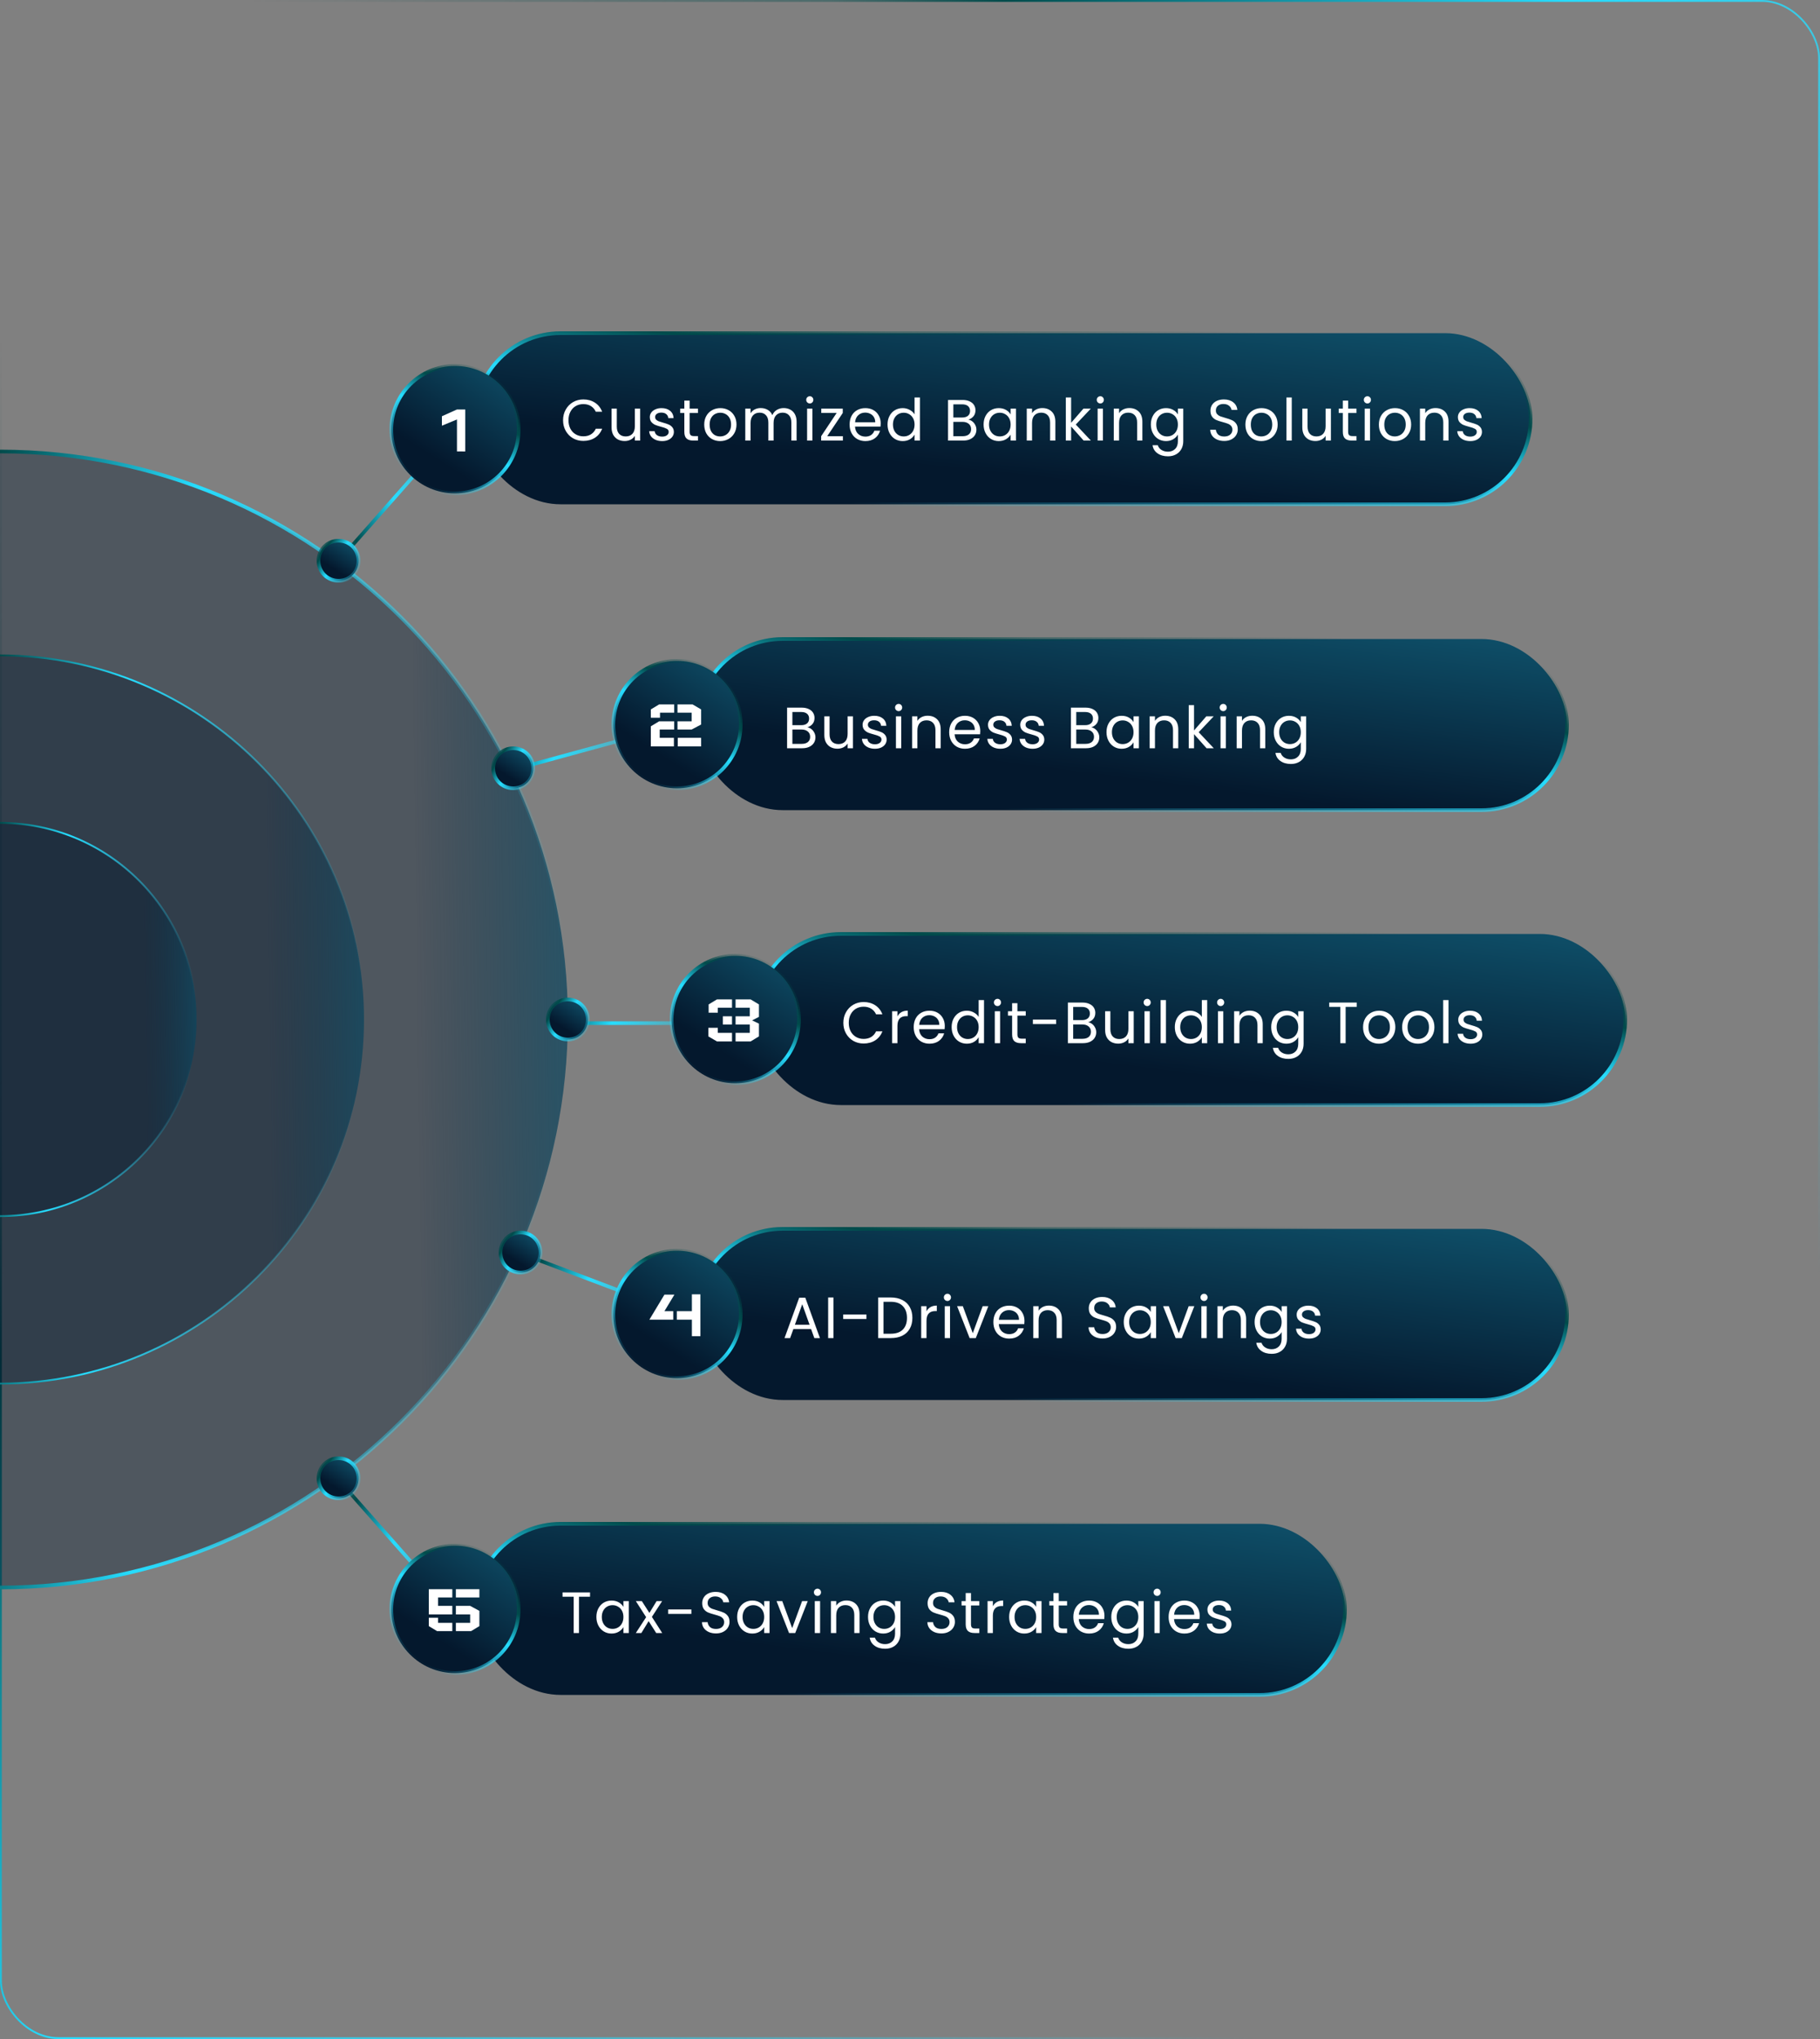
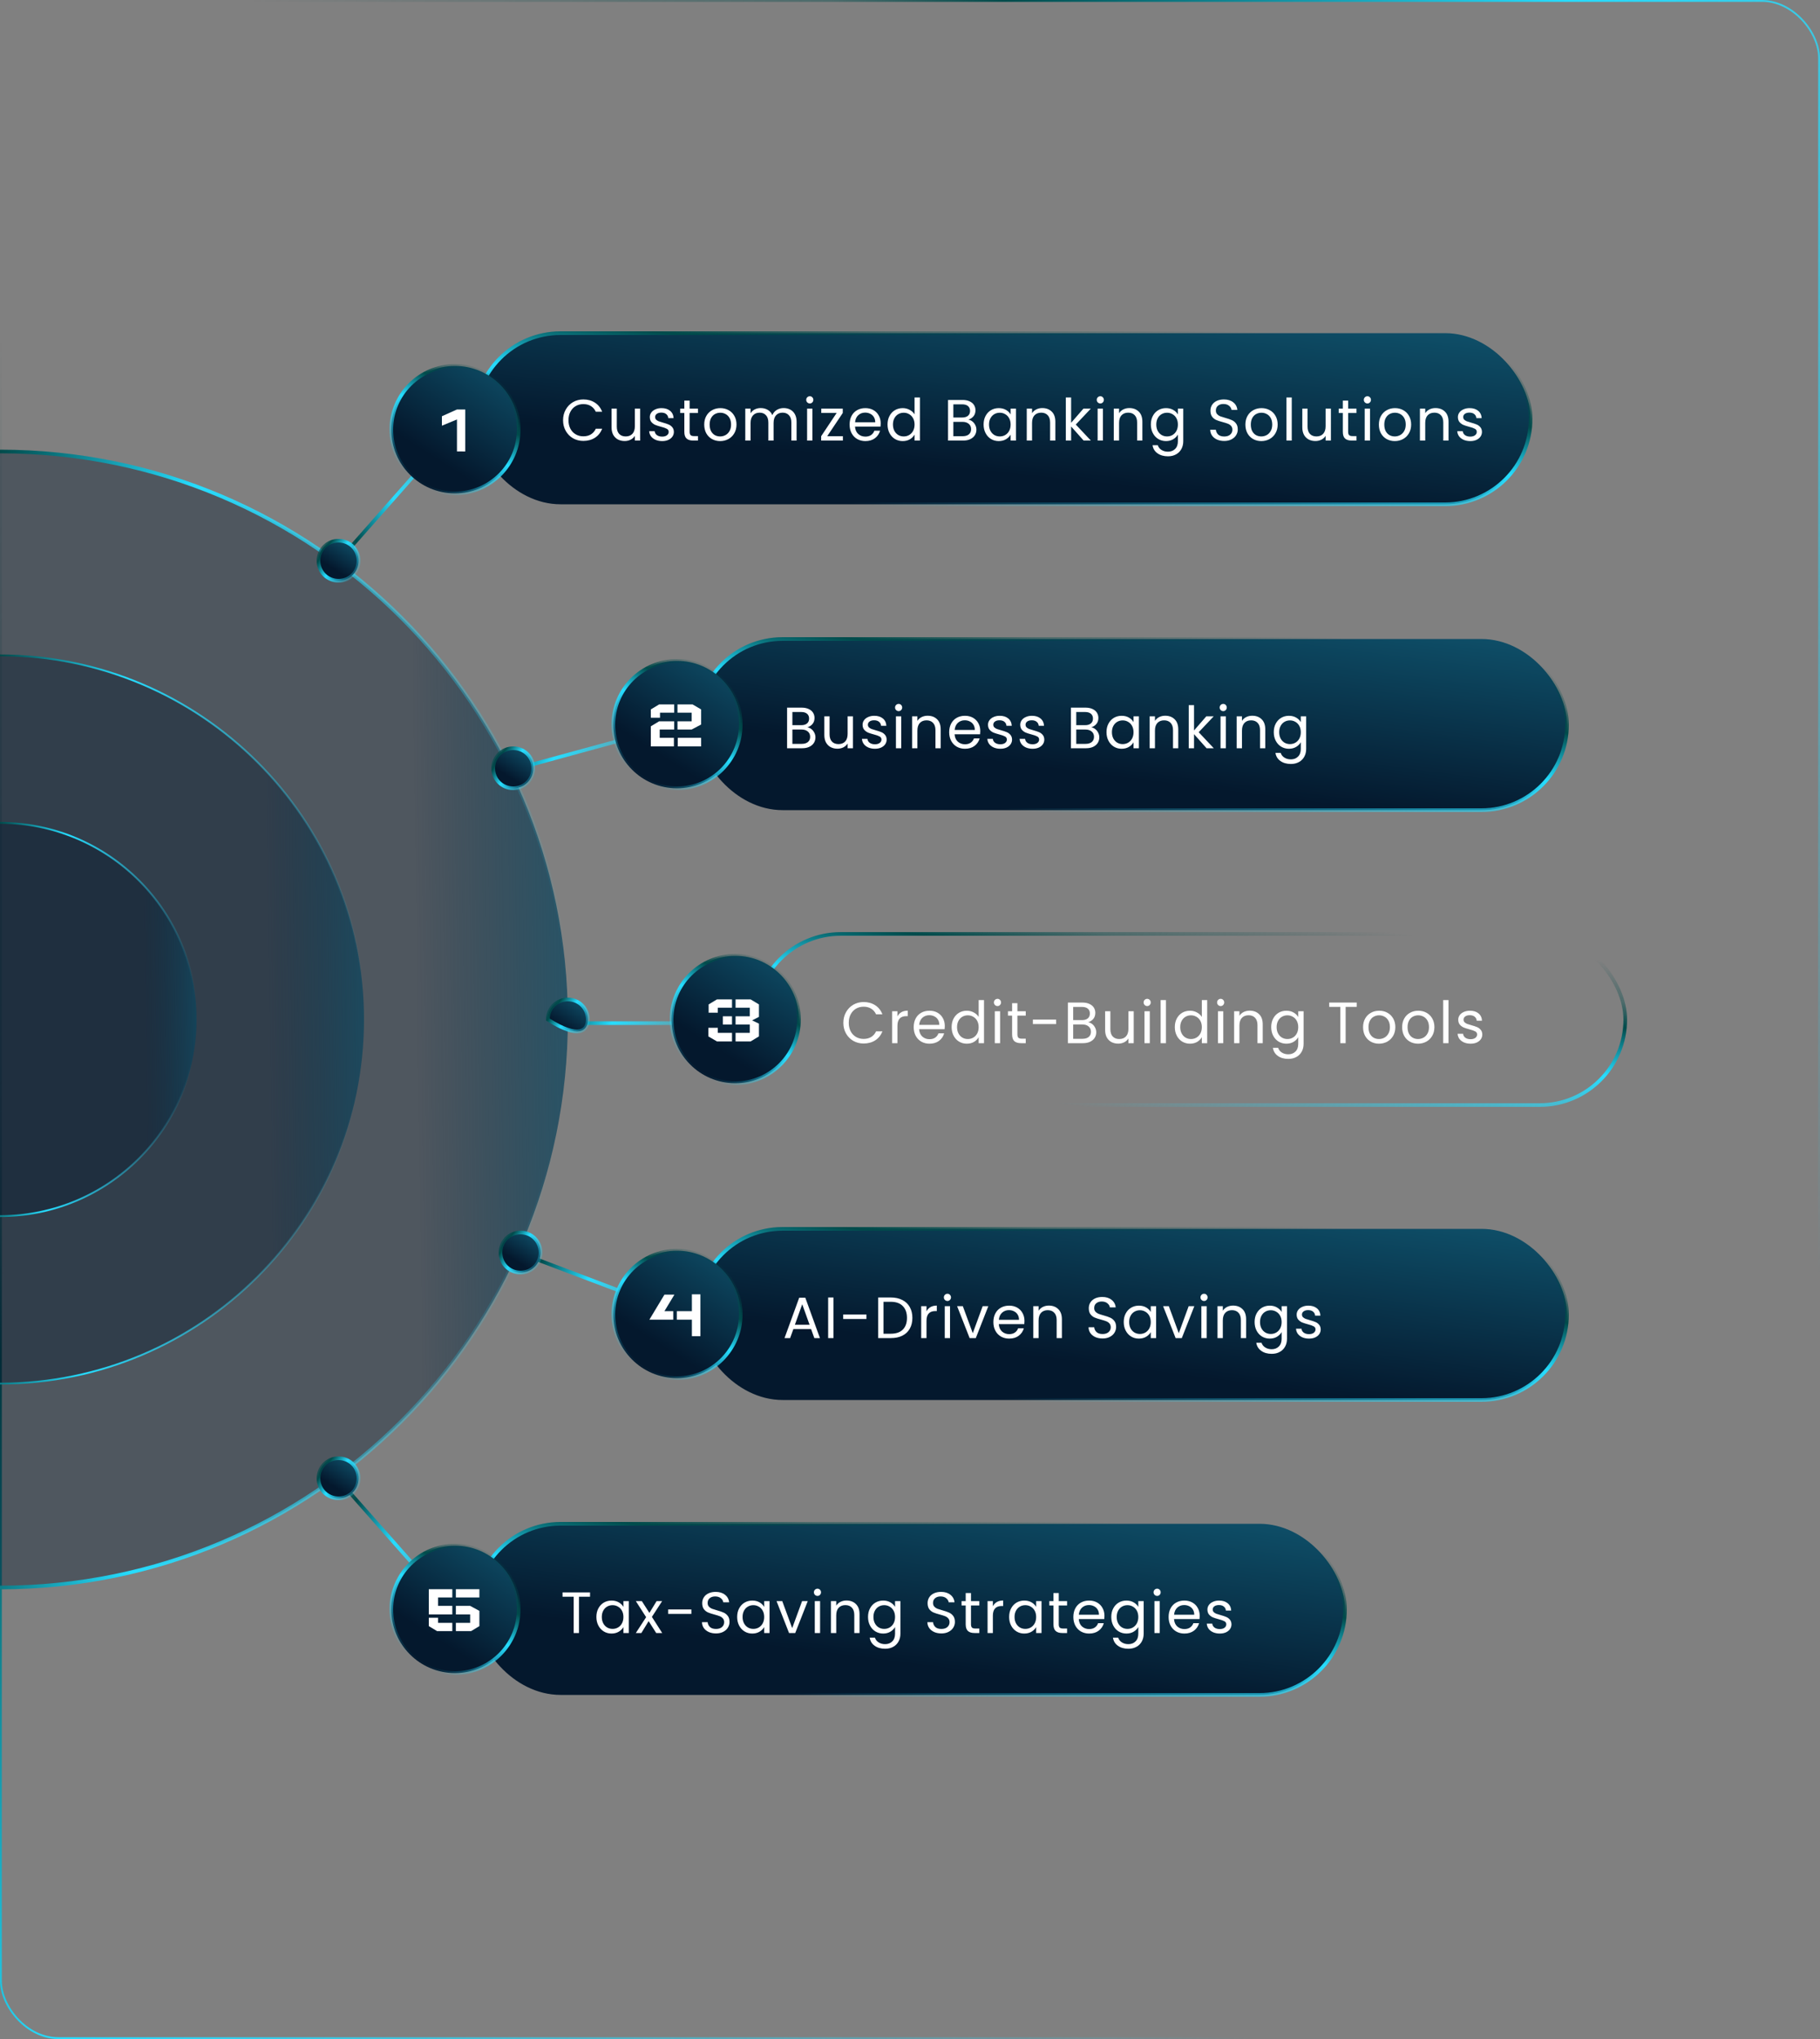
<svg xmlns="http://www.w3.org/2000/svg" width="500" height="560" viewBox="0 0 500 560" fill="none">
  <rect x="0" y="0" width="500" height="560" fill="#808080" stroke="none" />
  <rect x="0.25" y="0.25" width="499.5" height="559.5" rx="15.75" stroke="url(#paint0_linear_1434_2015)" stroke-width="0.5" />
  <path d="M93.5 153.5L124 119" stroke="url(#paint1_linear_1434_2015)" stroke-miterlimit="10" />
  <path d="M140.5 211.5L184.5 199.5" stroke="url(#paint2_linear_1434_2015)" stroke-miterlimit="10" />
  <path d="M158.5 281H201" stroke="url(#paint3_linear_1434_2015)" stroke-miterlimit="10" />
  <path d="M142.918 344.169L190.001 362" stroke="url(#paint4_linear_1434_2015)" stroke-miterlimit="10" />
  <path d="M93.5 407L124 441.5" stroke="url(#paint5_linear_1434_2015)" stroke-miterlimit="10" />
  <rect x="130.5" y="91.5" width="290" height="47" rx="23.5" fill="url(#paint6_linear_1434_2015)" />
  <rect x="130.5" y="91.5" width="290" height="47" rx="23.5" stroke="url(#paint7_linear_1434_2015)" />
  <path d="M154.688 115.416C154.688 114.328 154.933 113.352 155.424 112.488C155.915 111.613 156.581 110.931 157.424 110.44C158.277 109.949 159.221 109.704 160.256 109.704C161.472 109.704 162.533 109.997 163.44 110.584C164.347 111.171 165.008 112.003 165.424 113.08H163.68C163.371 112.408 162.923 111.891 162.336 111.528C161.76 111.165 161.067 110.984 160.256 110.984C159.477 110.984 158.779 111.165 158.16 111.528C157.541 111.891 157.056 112.408 156.704 113.08C156.352 113.741 156.176 114.52 156.176 115.416C156.176 116.301 156.352 117.08 156.704 117.752C157.056 118.413 157.541 118.925 158.16 119.288C158.779 119.651 159.477 119.832 160.256 119.832C161.067 119.832 161.76 119.656 162.336 119.304C162.923 118.941 163.371 118.424 163.68 117.752H165.424C165.008 118.819 164.347 119.645 163.44 120.232C162.533 120.808 161.472 121.096 160.256 121.096C159.221 121.096 158.277 120.856 157.424 120.376C156.581 119.885 155.915 119.208 155.424 118.344C154.933 117.48 154.688 116.504 154.688 115.416ZM175.867 112.232V121H174.411V119.704C174.134 120.152 173.745 120.504 173.243 120.76C172.753 121.005 172.209 121.128 171.611 121.128C170.929 121.128 170.315 120.989 169.771 120.712C169.227 120.424 168.795 119.997 168.475 119.432C168.166 118.867 168.011 118.179 168.011 117.368V112.232H169.451V117.176C169.451 118.04 169.67 118.707 170.107 119.176C170.545 119.635 171.142 119.864 171.899 119.864C172.678 119.864 173.291 119.624 173.739 119.144C174.187 118.664 174.411 117.965 174.411 117.048V112.232H175.867ZM181.93 121.144C181.258 121.144 180.655 121.032 180.122 120.808C179.588 120.573 179.167 120.253 178.858 119.848C178.548 119.432 178.378 118.957 178.346 118.424H179.85C179.892 118.861 180.095 119.219 180.458 119.496C180.831 119.773 181.316 119.912 181.914 119.912C182.468 119.912 182.906 119.789 183.226 119.544C183.546 119.299 183.706 118.989 183.706 118.616C183.706 118.232 183.535 117.949 183.194 117.768C182.852 117.576 182.324 117.389 181.61 117.208C180.959 117.037 180.426 116.867 180.01 116.696C179.604 116.515 179.252 116.253 178.954 115.912C178.666 115.56 178.522 115.101 178.522 114.536C178.522 114.088 178.655 113.677 178.922 113.304C179.188 112.931 179.567 112.637 180.058 112.424C180.548 112.2 181.108 112.088 181.738 112.088C182.708 112.088 183.492 112.333 184.09 112.824C184.687 113.315 185.007 113.987 185.05 114.84H183.594C183.562 114.381 183.375 114.013 183.034 113.736C182.703 113.459 182.255 113.32 181.69 113.32C181.167 113.32 180.751 113.432 180.442 113.656C180.132 113.88 179.978 114.173 179.978 114.536C179.978 114.824 180.068 115.064 180.25 115.256C180.442 115.437 180.676 115.587 180.954 115.704C181.242 115.811 181.636 115.933 182.138 116.072C182.767 116.243 183.279 116.413 183.674 116.584C184.068 116.744 184.404 116.989 184.682 117.32C184.97 117.651 185.119 118.083 185.13 118.616C185.13 119.096 184.996 119.528 184.73 119.912C184.463 120.296 184.084 120.6 183.594 120.824C183.114 121.037 182.559 121.144 181.93 121.144ZM189.461 113.432V118.6C189.461 119.027 189.552 119.331 189.733 119.512C189.914 119.683 190.229 119.768 190.677 119.768H191.749V121H190.437C189.626 121 189.018 120.813 188.613 120.44C188.208 120.067 188.005 119.453 188.005 118.6V113.432H186.869V112.232H188.005V110.024H189.461V112.232H191.749V113.432H189.461ZM197.837 121.144C197.016 121.144 196.269 120.957 195.597 120.584C194.936 120.211 194.413 119.683 194.029 119C193.656 118.307 193.469 117.507 193.469 116.6C193.469 115.704 193.661 114.915 194.045 114.232C194.44 113.539 194.973 113.011 195.645 112.648C196.317 112.275 197.069 112.088 197.901 112.088C198.733 112.088 199.485 112.275 200.157 112.648C200.829 113.011 201.357 113.533 201.741 114.216C202.136 114.899 202.333 115.693 202.333 116.6C202.333 117.507 202.131 118.307 201.725 119C201.331 119.683 200.792 120.211 200.109 120.584C199.427 120.957 198.669 121.144 197.837 121.144ZM197.837 119.864C198.36 119.864 198.851 119.741 199.309 119.496C199.768 119.251 200.136 118.883 200.413 118.392C200.701 117.901 200.845 117.304 200.845 116.6C200.845 115.896 200.707 115.299 200.429 114.808C200.152 114.317 199.789 113.955 199.341 113.72C198.893 113.475 198.408 113.352 197.885 113.352C197.352 113.352 196.861 113.475 196.413 113.72C195.976 113.955 195.624 114.317 195.357 114.808C195.091 115.299 194.957 115.896 194.957 116.6C194.957 117.315 195.085 117.917 195.341 118.408C195.608 118.899 195.96 119.267 196.397 119.512C196.835 119.747 197.315 119.864 197.837 119.864ZM215.292 112.072C215.974 112.072 216.582 112.216 217.116 112.504C217.649 112.781 218.07 113.203 218.38 113.768C218.689 114.333 218.844 115.021 218.844 115.832V121H217.404V116.04C217.404 115.165 217.185 114.499 216.748 114.04C216.321 113.571 215.74 113.336 215.004 113.336C214.246 113.336 213.644 113.581 213.196 114.072C212.748 114.552 212.524 115.251 212.524 116.168V121H211.084V116.04C211.084 115.165 210.865 114.499 210.428 114.04C210.001 113.571 209.42 113.336 208.684 113.336C207.926 113.336 207.324 113.581 206.876 114.072C206.428 114.552 206.204 115.251 206.204 116.168V121H204.748V112.232H206.204V113.496C206.492 113.037 206.876 112.685 207.356 112.44C207.846 112.195 208.385 112.072 208.972 112.072C209.708 112.072 210.358 112.237 210.924 112.568C211.489 112.899 211.91 113.384 212.188 114.024C212.433 113.405 212.838 112.925 213.404 112.584C213.969 112.243 214.598 112.072 215.292 112.072ZM222.484 110.808C222.207 110.808 221.972 110.712 221.78 110.52C221.588 110.328 221.492 110.093 221.492 109.816C221.492 109.539 221.588 109.304 221.78 109.112C221.972 108.92 222.207 108.824 222.484 108.824C222.751 108.824 222.975 108.92 223.156 109.112C223.348 109.304 223.444 109.539 223.444 109.816C223.444 110.093 223.348 110.328 223.156 110.52C222.975 110.712 222.751 110.808 222.484 110.808ZM223.188 112.232V121H221.732V112.232H223.188ZM227.258 119.8H231.562V121H225.594V119.8L229.85 113.416H225.626V112.232H231.53V113.416L227.258 119.8ZM241.951 116.28C241.951 116.557 241.935 116.851 241.903 117.16H234.895C234.948 118.024 235.241 118.701 235.775 119.192C236.319 119.672 236.975 119.912 237.743 119.912C238.372 119.912 238.895 119.768 239.311 119.48C239.737 119.181 240.036 118.787 240.207 118.296H241.775C241.54 119.139 241.071 119.827 240.367 120.36C239.663 120.883 238.788 121.144 237.743 121.144C236.911 121.144 236.164 120.957 235.503 120.584C234.852 120.211 234.34 119.683 233.967 119C233.593 118.307 233.407 117.507 233.407 116.6C233.407 115.693 233.588 114.899 233.951 114.216C234.313 113.533 234.82 113.011 235.471 112.648C236.132 112.275 236.889 112.088 237.743 112.088C238.575 112.088 239.311 112.269 239.951 112.632C240.591 112.995 241.081 113.496 241.423 114.136C241.775 114.765 241.951 115.48 241.951 116.28ZM240.447 115.976C240.447 115.421 240.324 114.947 240.079 114.552C239.833 114.147 239.497 113.843 239.071 113.64C238.655 113.427 238.191 113.32 237.679 113.32C236.943 113.32 236.313 113.555 235.791 114.024C235.279 114.493 234.985 115.144 234.911 115.976H240.447ZM243.829 116.584C243.829 115.688 244.01 114.904 244.373 114.232C244.735 113.549 245.231 113.021 245.861 112.648C246.501 112.275 247.215 112.088 248.005 112.088C248.687 112.088 249.322 112.248 249.909 112.568C250.495 112.877 250.943 113.288 251.253 113.8V109.16H252.725V121H251.253V119.352C250.965 119.875 250.538 120.307 249.973 120.648C249.407 120.979 248.746 121.144 247.989 121.144C247.21 121.144 246.501 120.952 245.861 120.568C245.231 120.184 244.735 119.645 244.373 118.952C244.01 118.259 243.829 117.469 243.829 116.584ZM251.253 116.6C251.253 115.939 251.119 115.363 250.853 114.872C250.586 114.381 250.223 114.008 249.765 113.752C249.317 113.485 248.821 113.352 248.277 113.352C247.733 113.352 247.237 113.48 246.789 113.736C246.341 113.992 245.983 114.365 245.717 114.856C245.45 115.347 245.317 115.923 245.317 116.584C245.317 117.256 245.45 117.843 245.717 118.344C245.983 118.835 246.341 119.213 246.789 119.48C247.237 119.736 247.733 119.864 248.277 119.864C248.821 119.864 249.317 119.736 249.765 119.48C250.223 119.213 250.586 118.835 250.853 118.344C251.119 117.843 251.253 117.261 251.253 116.6ZM266.035 115.256C266.44 115.32 266.808 115.485 267.139 115.752C267.48 116.019 267.747 116.349 267.939 116.744C268.141 117.139 268.243 117.56 268.243 118.008C268.243 118.573 268.099 119.085 267.811 119.544C267.523 119.992 267.101 120.349 266.547 120.616C266.003 120.872 265.357 121 264.611 121H260.451V109.848H264.451C265.208 109.848 265.853 109.976 266.387 110.232C266.92 110.477 267.32 110.813 267.587 111.24C267.853 111.667 267.987 112.147 267.987 112.68C267.987 113.341 267.805 113.891 267.443 114.328C267.091 114.755 266.621 115.064 266.035 115.256ZM261.907 114.664H264.355C265.037 114.664 265.565 114.504 265.939 114.184C266.312 113.864 266.499 113.421 266.499 112.856C266.499 112.291 266.312 111.848 265.939 111.528C265.565 111.208 265.027 111.048 264.323 111.048H261.907V114.664ZM264.483 119.8C265.208 119.8 265.773 119.629 266.179 119.288C266.584 118.947 266.787 118.472 266.787 117.864C266.787 117.245 266.573 116.76 266.147 116.408C265.72 116.045 265.149 115.864 264.435 115.864H261.907V119.8H264.483ZM270.219 116.584C270.219 115.688 270.401 114.904 270.763 114.232C271.126 113.549 271.622 113.021 272.251 112.648C272.891 112.275 273.601 112.088 274.379 112.088C275.147 112.088 275.814 112.253 276.379 112.584C276.945 112.915 277.366 113.331 277.643 113.832V112.232H279.115V121H277.643V119.368C277.355 119.88 276.923 120.307 276.347 120.648C275.782 120.979 275.121 121.144 274.363 121.144C273.585 121.144 272.881 120.952 272.251 120.568C271.622 120.184 271.126 119.645 270.763 118.952C270.401 118.259 270.219 117.469 270.219 116.584ZM277.643 116.6C277.643 115.939 277.51 115.363 277.243 114.872C276.977 114.381 276.614 114.008 276.155 113.752C275.707 113.485 275.211 113.352 274.667 113.352C274.123 113.352 273.627 113.48 273.179 113.736C272.731 113.992 272.374 114.365 272.107 114.856C271.841 115.347 271.707 115.923 271.707 116.584C271.707 117.256 271.841 117.843 272.107 118.344C272.374 118.835 272.731 119.213 273.179 119.48C273.627 119.736 274.123 119.864 274.667 119.864C275.211 119.864 275.707 119.736 276.155 119.48C276.614 119.213 276.977 118.835 277.243 118.344C277.51 117.843 277.643 117.261 277.643 116.6ZM286.348 112.072C287.414 112.072 288.278 112.397 288.94 113.048C289.601 113.688 289.932 114.616 289.932 115.832V121H288.492V116.04C288.492 115.165 288.273 114.499 287.836 114.04C287.398 113.571 286.801 113.336 286.044 113.336C285.276 113.336 284.662 113.576 284.204 114.056C283.756 114.536 283.532 115.235 283.532 116.152V121H282.076V112.232H283.532V113.48C283.82 113.032 284.209 112.685 284.7 112.44C285.201 112.195 285.75 112.072 286.348 112.072ZM297.706 121L294.266 117.128V121H292.81V109.16H294.266V116.12L297.642 112.232H299.674L295.546 116.6L299.69 121H297.706ZM302.297 110.808C302.019 110.808 301.785 110.712 301.593 110.52C301.401 110.328 301.305 110.093 301.305 109.816C301.305 109.539 301.401 109.304 301.593 109.112C301.785 108.92 302.019 108.824 302.297 108.824C302.563 108.824 302.787 108.92 302.969 109.112C303.161 109.304 303.257 109.539 303.257 109.816C303.257 110.093 303.161 110.328 302.969 110.52C302.787 110.712 302.563 110.808 302.297 110.808ZM303.001 112.232V121H301.545V112.232H303.001ZM310.254 112.072C311.321 112.072 312.185 112.397 312.846 113.048C313.507 113.688 313.838 114.616 313.838 115.832V121H312.398V116.04C312.398 115.165 312.179 114.499 311.742 114.04C311.305 113.571 310.707 113.336 309.95 113.336C309.182 113.336 308.569 113.576 308.11 114.056C307.662 114.536 307.438 115.235 307.438 116.152V121H305.982V112.232H307.438V113.48C307.726 113.032 308.115 112.685 308.606 112.44C309.107 112.195 309.657 112.072 310.254 112.072ZM320.332 112.088C321.09 112.088 321.751 112.253 322.316 112.584C322.892 112.915 323.319 113.331 323.596 113.832V112.232H325.068V121.192C325.068 121.992 324.898 122.701 324.556 123.32C324.215 123.949 323.724 124.44 323.084 124.792C322.455 125.144 321.719 125.32 320.876 125.32C319.724 125.32 318.764 125.048 317.996 124.504C317.228 123.96 316.775 123.219 316.636 122.28H318.076C318.236 122.813 318.567 123.24 319.068 123.56C319.57 123.891 320.172 124.056 320.876 124.056C321.676 124.056 322.327 123.805 322.828 123.304C323.34 122.803 323.596 122.099 323.596 121.192V119.352C323.308 119.864 322.882 120.291 322.316 120.632C321.751 120.973 321.09 121.144 320.332 121.144C319.554 121.144 318.844 120.952 318.204 120.568C317.575 120.184 317.079 119.645 316.716 118.952C316.354 118.259 316.172 117.469 316.172 116.584C316.172 115.688 316.354 114.904 316.716 114.232C317.079 113.549 317.575 113.021 318.204 112.648C318.844 112.275 319.554 112.088 320.332 112.088ZM323.596 116.6C323.596 115.939 323.463 115.363 323.196 114.872C322.93 114.381 322.567 114.008 322.108 113.752C321.66 113.485 321.164 113.352 320.62 113.352C320.076 113.352 319.58 113.48 319.132 113.736C318.684 113.992 318.327 114.365 318.06 114.856C317.794 115.347 317.66 115.923 317.66 116.584C317.66 117.256 317.794 117.843 318.06 118.344C318.327 118.835 318.684 119.213 319.132 119.48C319.58 119.736 320.076 119.864 320.62 119.864C321.164 119.864 321.66 119.736 322.108 119.48C322.567 119.213 322.93 118.835 323.196 118.344C323.463 117.843 323.596 117.261 323.596 116.6ZM336.331 121.112C335.595 121.112 334.933 120.984 334.347 120.728C333.771 120.461 333.317 120.099 332.987 119.64C332.656 119.171 332.485 118.632 332.475 118.024H334.027C334.08 118.547 334.293 118.989 334.667 119.352C335.051 119.704 335.605 119.88 336.331 119.88C337.024 119.88 337.568 119.709 337.963 119.368C338.368 119.016 338.571 118.568 338.571 118.024C338.571 117.597 338.453 117.251 338.219 116.984C337.984 116.717 337.691 116.515 337.339 116.376C336.987 116.237 336.512 116.088 335.915 115.928C335.179 115.736 334.587 115.544 334.139 115.352C333.701 115.16 333.323 114.861 333.003 114.456C332.693 114.04 332.539 113.485 332.539 112.792C332.539 112.184 332.693 111.645 333.003 111.176C333.312 110.707 333.744 110.344 334.299 110.088C334.864 109.832 335.509 109.704 336.235 109.704C337.28 109.704 338.133 109.965 338.795 110.488C339.467 111.011 339.845 111.704 339.931 112.568H338.331C338.277 112.141 338.053 111.768 337.659 111.448C337.264 111.117 336.741 110.952 336.091 110.952C335.483 110.952 334.987 111.112 334.603 111.432C334.219 111.741 334.027 112.179 334.027 112.744C334.027 113.149 334.139 113.48 334.363 113.736C334.597 113.992 334.88 114.189 335.211 114.328C335.552 114.456 336.027 114.605 336.635 114.776C337.371 114.979 337.963 115.181 338.411 115.384C338.859 115.576 339.243 115.88 339.562 116.296C339.883 116.701 340.043 117.256 340.043 117.96C340.043 118.504 339.899 119.016 339.611 119.496C339.323 119.976 338.896 120.365 338.331 120.664C337.765 120.963 337.099 121.112 336.331 121.112ZM346.509 121.144C345.688 121.144 344.941 120.957 344.269 120.584C343.608 120.211 343.085 119.683 342.701 119C342.328 118.307 342.141 117.507 342.141 116.6C342.141 115.704 342.333 114.915 342.717 114.232C343.112 113.539 343.645 113.011 344.317 112.648C344.989 112.275 345.741 112.088 346.573 112.088C347.405 112.088 348.157 112.275 348.829 112.648C349.501 113.011 350.029 113.533 350.413 114.216C350.808 114.899 351.005 115.693 351.005 116.6C351.005 117.507 350.802 118.307 350.397 119C350.002 119.683 349.464 120.211 348.781 120.584C348.098 120.957 347.341 121.144 346.509 121.144ZM346.509 119.864C347.032 119.864 347.522 119.741 347.981 119.496C348.44 119.251 348.808 118.883 349.085 118.392C349.373 117.901 349.517 117.304 349.517 116.6C349.517 115.896 349.378 115.299 349.101 114.808C348.824 114.317 348.461 113.955 348.013 113.72C347.565 113.475 347.08 113.352 346.557 113.352C346.024 113.352 345.533 113.475 345.085 113.72C344.648 113.955 344.296 114.317 344.029 114.808C343.762 115.299 343.629 115.896 343.629 116.6C343.629 117.315 343.757 117.917 344.013 118.408C344.28 118.899 344.632 119.267 345.069 119.512C345.506 119.747 345.986 119.864 346.509 119.864ZM354.876 109.16V121H353.42V109.16H354.876ZM365.633 112.232V121H364.177V119.704C363.9 120.152 363.51 120.504 363.009 120.76C362.518 121.005 361.974 121.128 361.377 121.128C360.694 121.128 360.081 120.989 359.537 120.712C358.993 120.424 358.561 119.997 358.241 119.432C357.932 118.867 357.777 118.179 357.777 117.368V112.232H359.217V117.176C359.217 118.04 359.436 118.707 359.873 119.176C360.31 119.635 360.908 119.864 361.665 119.864C362.444 119.864 363.057 119.624 363.505 119.144C363.953 118.664 364.177 117.965 364.177 117.048V112.232H365.633ZM370.367 113.432V118.6C370.367 119.027 370.458 119.331 370.639 119.512C370.821 119.683 371.135 119.768 371.583 119.768H372.655V121H371.343C370.533 121 369.925 120.813 369.519 120.44C369.114 120.067 368.911 119.453 368.911 118.6V113.432H367.775V112.232H368.911V110.024H370.367V112.232H372.655V113.432H370.367ZM375.672 110.808C375.394 110.808 375.16 110.712 374.968 110.52C374.776 110.328 374.68 110.093 374.68 109.816C374.68 109.539 374.776 109.304 374.968 109.112C375.16 108.92 375.394 108.824 375.672 108.824C375.938 108.824 376.162 108.92 376.344 109.112C376.536 109.304 376.632 109.539 376.632 109.816C376.632 110.093 376.536 110.328 376.344 110.52C376.162 110.712 375.938 110.808 375.672 110.808ZM376.376 112.232V121H374.92V112.232H376.376ZM383.181 121.144C382.36 121.144 381.613 120.957 380.941 120.584C380.28 120.211 379.757 119.683 379.373 119C379 118.307 378.813 117.507 378.813 116.6C378.813 115.704 379.005 114.915 379.389 114.232C379.784 113.539 380.317 113.011 380.989 112.648C381.661 112.275 382.413 112.088 383.245 112.088C384.077 112.088 384.829 112.275 385.501 112.648C386.173 113.011 386.701 113.533 387.085 114.216C387.48 114.899 387.677 115.693 387.677 116.6C387.677 117.507 387.474 118.307 387.069 119C386.674 119.683 386.136 120.211 385.453 120.584C384.77 120.957 384.013 121.144 383.181 121.144ZM383.181 119.864C383.704 119.864 384.194 119.741 384.653 119.496C385.112 119.251 385.48 118.883 385.757 118.392C386.045 117.901 386.189 117.304 386.189 116.6C386.189 115.896 386.05 115.299 385.773 114.808C385.496 114.317 385.133 113.955 384.685 113.72C384.237 113.475 383.752 113.352 383.229 113.352C382.696 113.352 382.205 113.475 381.757 113.72C381.32 113.955 380.968 114.317 380.701 114.808C380.434 115.299 380.301 115.896 380.301 116.6C380.301 117.315 380.429 117.917 380.685 118.408C380.952 118.899 381.304 119.267 381.741 119.512C382.178 119.747 382.658 119.864 383.181 119.864ZM394.363 112.072C395.43 112.072 396.294 112.397 396.955 113.048C397.617 113.688 397.947 114.616 397.947 115.832V121H396.507V116.04C396.507 115.165 396.289 114.499 395.851 114.04C395.414 113.571 394.817 113.336 394.059 113.336C393.291 113.336 392.678 113.576 392.219 114.056C391.771 114.536 391.547 115.235 391.547 116.152V121H390.091V112.232H391.547V113.48C391.835 113.032 392.225 112.685 392.715 112.44C393.217 112.195 393.766 112.072 394.363 112.072ZM403.93 121.144C403.258 121.144 402.655 121.032 402.122 120.808C401.588 120.573 401.167 120.253 400.858 119.848C400.548 119.432 400.378 118.957 400.346 118.424H401.85C401.892 118.861 402.095 119.219 402.458 119.496C402.831 119.773 403.316 119.912 403.914 119.912C404.468 119.912 404.906 119.789 405.226 119.544C405.546 119.299 405.706 118.989 405.706 118.616C405.706 118.232 405.535 117.949 405.194 117.768C404.852 117.576 404.324 117.389 403.61 117.208C402.959 117.037 402.426 116.867 402.01 116.696C401.604 116.515 401.252 116.253 400.954 115.912C400.666 115.56 400.522 115.101 400.522 114.536C400.522 114.088 400.655 113.677 400.922 113.304C401.188 112.931 401.567 112.637 402.058 112.424C402.548 112.2 403.108 112.088 403.738 112.088C404.708 112.088 405.492 112.333 406.09 112.824C406.687 113.315 407.007 113.987 407.05 114.84H405.594C405.562 114.381 405.375 114.013 405.034 113.736C404.703 113.459 404.255 113.32 403.69 113.32C403.167 113.32 402.751 113.432 402.442 113.656C402.132 113.88 401.978 114.173 401.978 114.536C401.978 114.824 402.068 115.064 402.25 115.256C402.442 115.437 402.676 115.587 402.954 115.704C403.242 115.811 403.636 115.933 404.138 116.072C404.767 116.243 405.279 116.413 405.674 116.584C406.068 116.744 406.404 116.989 406.682 117.32C406.97 117.651 407.119 118.083 407.13 118.616C407.13 119.096 406.996 119.528 406.73 119.912C406.463 120.296 406.084 120.6 405.594 120.824C405.114 121.037 404.559 121.144 403.93 121.144Z" fill="white" />
  <path d="M142.5 118C142.5 127.665 134.665 135.5 125 135.5C115.335 135.5 107.5 127.665 107.5 118C107.5 108.335 115.335 100.5 125 100.5C134.665 100.5 142.5 108.335 142.5 118Z" fill="url(#paint8_linear_1434_2015)" stroke="url(#paint9_linear_1434_2015)" />
  <rect x="191.5" y="175.5" width="239" height="47" rx="23.5" fill="url(#paint10_linear_1434_2015)" />
  <rect x="191.5" y="175.5" width="239" height="47" rx="23.5" stroke="url(#paint11_linear_1434_2015)" />
  <path d="M221.816 199.756C222.221 199.82 222.589 199.985 222.92 200.252C223.261 200.519 223.528 200.849 223.72 201.244C223.923 201.639 224.024 202.06 224.024 202.508C224.024 203.073 223.88 203.585 223.592 204.044C223.304 204.492 222.883 204.849 222.328 205.116C221.784 205.372 221.139 205.5 220.392 205.5H216.232V194.348H220.232C220.989 194.348 221.635 194.476 222.168 194.732C222.701 194.977 223.101 195.313 223.368 195.74C223.635 196.167 223.768 196.647 223.768 197.18C223.768 197.841 223.587 198.391 223.224 198.828C222.872 199.255 222.403 199.564 221.816 199.756ZM217.688 199.164H220.136C220.819 199.164 221.347 199.004 221.72 198.684C222.093 198.364 222.28 197.921 222.28 197.356C222.28 196.791 222.093 196.348 221.72 196.028C221.347 195.708 220.808 195.548 220.104 195.548H217.688V199.164ZM220.264 204.3C220.989 204.3 221.555 204.129 221.96 203.788C222.365 203.447 222.568 202.972 222.568 202.364C222.568 201.745 222.355 201.26 221.928 200.908C221.501 200.545 220.931 200.364 220.216 200.364H217.688V204.3H220.264ZM234.321 196.732V205.5H232.865V204.204C232.587 204.652 232.198 205.004 231.697 205.26C231.206 205.505 230.662 205.628 230.065 205.628C229.382 205.628 228.769 205.489 228.225 205.212C227.681 204.924 227.249 204.497 226.929 203.932C226.619 203.367 226.465 202.679 226.465 201.868V196.732H227.905V201.676C227.905 202.54 228.123 203.207 228.561 203.676C228.998 204.135 229.595 204.364 230.353 204.364C231.131 204.364 231.745 204.124 232.193 203.644C232.641 203.164 232.865 202.465 232.865 201.548V196.732H234.321ZM240.383 205.644C239.711 205.644 239.108 205.532 238.575 205.308C238.042 205.073 237.62 204.753 237.311 204.348C237.002 203.932 236.831 203.457 236.799 202.924H238.303C238.346 203.361 238.548 203.719 238.911 203.996C239.284 204.273 239.77 204.412 240.367 204.412C240.922 204.412 241.359 204.289 241.679 204.044C241.999 203.799 242.159 203.489 242.159 203.116C242.159 202.732 241.988 202.449 241.647 202.268C241.306 202.076 240.778 201.889 240.063 201.708C239.412 201.537 238.879 201.367 238.463 201.196C238.058 201.015 237.706 200.753 237.407 200.412C237.119 200.06 236.975 199.601 236.975 199.036C236.975 198.588 237.108 198.177 237.375 197.804C237.642 197.431 238.02 197.137 238.511 196.924C239.002 196.7 239.562 196.588 240.191 196.588C241.162 196.588 241.946 196.833 242.543 197.324C243.14 197.815 243.46 198.487 243.503 199.34H242.047C242.015 198.881 241.828 198.513 241.487 198.236C241.156 197.959 240.708 197.82 240.143 197.82C239.62 197.82 239.204 197.932 238.895 198.156C238.586 198.38 238.431 198.673 238.431 199.036C238.431 199.324 238.522 199.564 238.703 199.756C238.895 199.937 239.13 200.087 239.407 200.204C239.695 200.311 240.09 200.433 240.591 200.572C241.22 200.743 241.732 200.913 242.127 201.084C242.522 201.244 242.858 201.489 243.135 201.82C243.423 202.151 243.572 202.583 243.583 203.116C243.583 203.596 243.45 204.028 243.183 204.412C242.916 204.796 242.538 205.1 242.047 205.324C241.567 205.537 241.012 205.644 240.383 205.644ZM246.89 195.308C246.613 195.308 246.378 195.212 246.186 195.02C245.994 194.828 245.898 194.593 245.898 194.316C245.898 194.039 245.994 193.804 246.186 193.612C246.378 193.42 246.613 193.324 246.89 193.324C247.157 193.324 247.381 193.42 247.562 193.612C247.754 193.804 247.85 194.039 247.85 194.316C247.85 194.593 247.754 194.828 247.562 195.02C247.381 195.212 247.157 195.308 246.89 195.308ZM247.594 196.732V205.5H246.138V196.732H247.594ZM254.848 196.572C255.914 196.572 256.778 196.897 257.44 197.548C258.101 198.188 258.432 199.116 258.432 200.332V205.5H256.992V200.54C256.992 199.665 256.773 198.999 256.336 198.54C255.898 198.071 255.301 197.836 254.544 197.836C253.776 197.836 253.162 198.076 252.704 198.556C252.256 199.036 252.032 199.735 252.032 200.652V205.5H250.576V196.732H252.032V197.98C252.32 197.532 252.709 197.185 253.2 196.94C253.701 196.695 254.25 196.572 254.848 196.572ZM269.31 200.78C269.31 201.057 269.294 201.351 269.262 201.66H262.254C262.307 202.524 262.601 203.201 263.134 203.692C263.678 204.172 264.334 204.412 265.102 204.412C265.731 204.412 266.254 204.268 266.67 203.98C267.097 203.681 267.395 203.287 267.566 202.796H269.134C268.899 203.639 268.43 204.327 267.726 204.86C267.022 205.383 266.147 205.644 265.102 205.644C264.27 205.644 263.523 205.457 262.862 205.084C262.211 204.711 261.699 204.183 261.326 203.5C260.953 202.807 260.766 202.007 260.766 201.1C260.766 200.193 260.947 199.399 261.31 198.716C261.673 198.033 262.179 197.511 262.83 197.148C263.491 196.775 264.249 196.588 265.102 196.588C265.934 196.588 266.67 196.769 267.31 197.132C267.95 197.495 268.441 197.996 268.782 198.636C269.134 199.265 269.31 199.98 269.31 200.78ZM267.806 200.476C267.806 199.921 267.683 199.447 267.438 199.052C267.193 198.647 266.857 198.343 266.43 198.14C266.014 197.927 265.55 197.82 265.038 197.82C264.302 197.82 263.673 198.055 263.15 198.524C262.638 198.993 262.345 199.644 262.27 200.476H267.806ZM274.836 205.644C274.164 205.644 273.561 205.532 273.028 205.308C272.495 205.073 272.073 204.753 271.764 204.348C271.455 203.932 271.284 203.457 271.252 202.924H272.756C272.799 203.361 273.001 203.719 273.364 203.996C273.737 204.273 274.223 204.412 274.82 204.412C275.375 204.412 275.812 204.289 276.132 204.044C276.452 203.799 276.612 203.489 276.612 203.116C276.612 202.732 276.441 202.449 276.1 202.268C275.759 202.076 275.231 201.889 274.516 201.708C273.865 201.537 273.332 201.367 272.916 201.196C272.511 201.015 272.159 200.753 271.86 200.412C271.572 200.06 271.428 199.601 271.428 199.036C271.428 198.588 271.561 198.177 271.828 197.804C272.095 197.431 272.473 197.137 272.964 196.924C273.455 196.7 274.015 196.588 274.644 196.588C275.615 196.588 276.399 196.833 276.996 197.324C277.593 197.815 277.913 198.487 277.956 199.34H276.5C276.468 198.881 276.281 198.513 275.94 198.236C275.609 197.959 275.161 197.82 274.596 197.82C274.073 197.82 273.657 197.932 273.348 198.156C273.039 198.38 272.884 198.673 272.884 199.036C272.884 199.324 272.975 199.564 273.156 199.756C273.348 199.937 273.583 200.087 273.86 200.204C274.148 200.311 274.543 200.433 275.044 200.572C275.673 200.743 276.185 200.913 276.58 201.084C276.975 201.244 277.311 201.489 277.588 201.82C277.876 202.151 278.025 202.583 278.036 203.116C278.036 203.596 277.903 204.028 277.636 204.412C277.369 204.796 276.991 205.1 276.5 205.324C276.02 205.537 275.465 205.644 274.836 205.644ZM283.695 205.644C283.023 205.644 282.421 205.532 281.887 205.308C281.354 205.073 280.933 204.753 280.623 204.348C280.314 203.932 280.143 203.457 280.111 202.924H281.615C281.658 203.361 281.861 203.719 282.223 203.996C282.597 204.273 283.082 204.412 283.679 204.412C284.234 204.412 284.671 204.289 284.991 204.044C285.311 203.799 285.471 203.489 285.471 203.116C285.471 202.732 285.301 202.449 284.959 202.268C284.618 202.076 284.09 201.889 283.375 201.708C282.725 201.537 282.191 201.367 281.775 201.196C281.37 201.015 281.018 200.753 280.719 200.412C280.431 200.06 280.287 199.601 280.287 199.036C280.287 198.588 280.421 198.177 280.687 197.804C280.954 197.431 281.333 197.137 281.823 196.924C282.314 196.7 282.874 196.588 283.503 196.588C284.474 196.588 285.258 196.833 285.855 197.324C286.453 197.815 286.773 198.487 286.815 199.34H285.359C285.327 198.881 285.141 198.513 284.799 198.236C284.469 197.959 284.021 197.82 283.455 197.82C282.933 197.82 282.517 197.932 282.207 198.156C281.898 198.38 281.743 198.673 281.743 199.036C281.743 199.324 281.834 199.564 282.015 199.756C282.207 199.937 282.442 200.087 282.719 200.204C283.007 200.311 283.402 200.433 283.903 200.572C284.533 200.743 285.045 200.913 285.439 201.084C285.834 201.244 286.17 201.489 286.447 201.82C286.735 202.151 286.885 202.583 286.895 203.116C286.895 203.596 286.762 204.028 286.495 204.412C286.229 204.796 285.85 205.1 285.359 205.324C284.879 205.537 284.325 205.644 283.695 205.644ZM299.8 199.756C300.206 199.82 300.574 199.985 300.904 200.252C301.246 200.519 301.512 200.849 301.704 201.244C301.907 201.639 302.008 202.06 302.008 202.508C302.008 203.073 301.864 203.585 301.576 204.044C301.288 204.492 300.867 204.849 300.312 205.116C299.768 205.372 299.123 205.5 298.376 205.5H294.216V194.348H298.216C298.974 194.348 299.619 194.476 300.152 194.732C300.686 194.977 301.086 195.313 301.352 195.74C301.619 196.167 301.752 196.647 301.752 197.18C301.752 197.841 301.571 198.391 301.208 198.828C300.856 199.255 300.387 199.564 299.8 199.756ZM295.672 199.164H298.12C298.803 199.164 299.331 199.004 299.704 198.684C300.078 198.364 300.264 197.921 300.264 197.356C300.264 196.791 300.078 196.348 299.704 196.028C299.331 195.708 298.792 195.548 298.088 195.548H295.672V199.164ZM298.248 204.3C298.974 204.3 299.539 204.129 299.944 203.788C300.35 203.447 300.552 202.972 300.552 202.364C300.552 201.745 300.339 201.26 299.912 200.908C299.486 200.545 298.915 200.364 298.2 200.364H295.672V204.3H298.248ZM303.985 201.084C303.985 200.188 304.166 199.404 304.529 198.732C304.892 198.049 305.388 197.521 306.017 197.148C306.657 196.775 307.366 196.588 308.145 196.588C308.913 196.588 309.58 196.753 310.145 197.084C310.71 197.415 311.132 197.831 311.409 198.332V196.732H312.881V205.5H311.409V203.868C311.121 204.38 310.689 204.807 310.113 205.148C309.548 205.479 308.886 205.644 308.129 205.644C307.35 205.644 306.646 205.452 306.017 205.068C305.388 204.684 304.892 204.145 304.529 203.452C304.166 202.759 303.985 201.969 303.985 201.084ZM311.409 201.1C311.409 200.439 311.276 199.863 311.009 199.372C310.742 198.881 310.38 198.508 309.921 198.252C309.473 197.985 308.977 197.852 308.433 197.852C307.889 197.852 307.393 197.98 306.945 198.236C306.497 198.492 306.14 198.865 305.873 199.356C305.606 199.847 305.473 200.423 305.473 201.084C305.473 201.756 305.606 202.343 305.873 202.844C306.14 203.335 306.497 203.713 306.945 203.98C307.393 204.236 307.889 204.364 308.433 204.364C308.977 204.364 309.473 204.236 309.921 203.98C310.38 203.713 310.742 203.335 311.009 202.844C311.276 202.343 311.409 201.761 311.409 201.1ZM320.113 196.572C321.18 196.572 322.044 196.897 322.705 197.548C323.367 198.188 323.697 199.116 323.697 200.332V205.5H322.257V200.54C322.257 199.665 322.039 198.999 321.601 198.54C321.164 198.071 320.567 197.836 319.809 197.836C319.041 197.836 318.428 198.076 317.969 198.556C317.521 199.036 317.297 199.735 317.297 200.652V205.5H315.841V196.732H317.297V197.98C317.585 197.532 317.975 197.185 318.465 196.94C318.967 196.695 319.516 196.572 320.113 196.572ZM331.472 205.5L328.032 201.628V205.5H326.576V193.66H328.032V200.62L331.408 196.732H333.44L329.312 201.1L333.456 205.5H331.472ZM336.062 195.308C335.785 195.308 335.55 195.212 335.358 195.02C335.166 194.828 335.07 194.593 335.07 194.316C335.07 194.039 335.166 193.804 335.358 193.612C335.55 193.42 335.785 193.324 336.062 193.324C336.329 193.324 336.553 193.42 336.734 193.612C336.926 193.804 337.022 194.039 337.022 194.316C337.022 194.593 336.926 194.828 336.734 195.02C336.553 195.212 336.329 195.308 336.062 195.308ZM336.766 196.732V205.5H335.31V196.732H336.766ZM344.02 196.572C345.086 196.572 345.95 196.897 346.612 197.548C347.273 198.188 347.604 199.116 347.604 200.332V205.5H346.164V200.54C346.164 199.665 345.945 198.999 345.508 198.54C345.07 198.071 344.473 197.836 343.716 197.836C342.948 197.836 342.334 198.076 341.876 198.556C341.428 199.036 341.204 199.735 341.204 200.652V205.5H339.748V196.732H341.204V197.98C341.492 197.532 341.881 197.185 342.372 196.94C342.873 196.695 343.422 196.572 344.02 196.572ZM354.098 196.588C354.855 196.588 355.517 196.753 356.082 197.084C356.658 197.415 357.085 197.831 357.362 198.332V196.732H358.834V205.692C358.834 206.492 358.663 207.201 358.322 207.82C357.981 208.449 357.49 208.94 356.85 209.292C356.221 209.644 355.485 209.82 354.642 209.82C353.49 209.82 352.53 209.548 351.762 209.004C350.994 208.46 350.541 207.719 350.402 206.78H351.842C352.002 207.313 352.333 207.74 352.834 208.06C353.335 208.391 353.938 208.556 354.642 208.556C355.442 208.556 356.093 208.305 356.594 207.804C357.106 207.303 357.362 206.599 357.362 205.692V203.852C357.074 204.364 356.647 204.791 356.082 205.132C355.517 205.473 354.855 205.644 354.098 205.644C353.319 205.644 352.61 205.452 351.97 205.068C351.341 204.684 350.845 204.145 350.482 203.452C350.119 202.759 349.938 201.969 349.938 201.084C349.938 200.188 350.119 199.404 350.482 198.732C350.845 198.049 351.341 197.521 351.97 197.148C352.61 196.775 353.319 196.588 354.098 196.588ZM357.362 201.1C357.362 200.439 357.229 199.863 356.962 199.372C356.695 198.881 356.333 198.508 355.874 198.252C355.426 197.985 354.93 197.852 354.386 197.852C353.842 197.852 353.346 197.98 352.898 198.236C352.45 198.492 352.093 198.865 351.826 199.356C351.559 199.847 351.426 200.423 351.426 201.084C351.426 201.756 351.559 202.343 351.826 202.844C352.093 203.335 352.45 203.713 352.898 203.98C353.346 204.236 353.842 204.364 354.386 204.364C354.93 204.364 355.426 204.236 355.874 203.98C356.333 203.713 356.695 203.335 356.962 202.844C357.229 202.343 357.362 201.761 357.362 201.1Z" fill="white" />
  <path d="M203.5 199C203.5 208.665 195.665 216.5 186 216.5C176.335 216.5 168.5 208.665 168.5 199C168.5 189.335 176.335 181.5 186 181.5C195.665 181.5 203.5 189.335 203.5 199Z" fill="url(#paint12_linear_1434_2015)" stroke="url(#paint13_linear_1434_2015)" />
-   <rect x="207.5" y="256.5" width="239" height="47" rx="23.5" fill="url(#paint14_linear_1434_2015)" />
  <rect x="207.5" y="256.5" width="239" height="47" rx="23.5" stroke="url(#paint15_linear_1434_2015)" />
  <path d="M231.688 280.916C231.688 279.828 231.933 278.852 232.424 277.988C232.915 277.113 233.581 276.431 234.424 275.94C235.277 275.449 236.221 275.204 237.256 275.204C238.472 275.204 239.533 275.497 240.44 276.084C241.347 276.671 242.008 277.503 242.424 278.58H240.68C240.371 277.908 239.923 277.391 239.336 277.028C238.76 276.665 238.067 276.484 237.256 276.484C236.477 276.484 235.779 276.665 235.16 277.028C234.541 277.391 234.056 277.908 233.704 278.58C233.352 279.241 233.176 280.02 233.176 280.916C233.176 281.801 233.352 282.58 233.704 283.252C234.056 283.913 234.541 284.425 235.16 284.788C235.779 285.151 236.477 285.332 237.256 285.332C238.067 285.332 238.76 285.156 239.336 284.804C239.923 284.441 240.371 283.924 240.68 283.252H242.424C242.008 284.319 241.347 285.145 240.44 285.732C239.533 286.308 238.472 286.596 237.256 286.596C236.221 286.596 235.277 286.356 234.424 285.876C233.581 285.385 232.915 284.708 232.424 283.844C231.933 282.98 231.688 282.004 231.688 280.916ZM246.547 279.156C246.803 278.655 247.166 278.265 247.635 277.988C248.115 277.711 248.697 277.572 249.379 277.572V279.076H248.995C247.363 279.076 246.547 279.961 246.547 281.732V286.5H245.091V277.732H246.547V279.156ZM259.56 281.78C259.56 282.057 259.544 282.351 259.512 282.66H252.504C252.557 283.524 252.851 284.201 253.384 284.692C253.928 285.172 254.584 285.412 255.352 285.412C255.981 285.412 256.504 285.268 256.92 284.98C257.347 284.681 257.645 284.287 257.816 283.796H259.384C259.149 284.639 258.68 285.327 257.976 285.86C257.272 286.383 256.397 286.644 255.352 286.644C254.52 286.644 253.773 286.457 253.112 286.084C252.461 285.711 251.949 285.183 251.576 284.5C251.203 283.807 251.016 283.007 251.016 282.1C251.016 281.193 251.197 280.399 251.56 279.716C251.923 279.033 252.429 278.511 253.08 278.148C253.741 277.775 254.499 277.588 255.352 277.588C256.184 277.588 256.92 277.769 257.56 278.132C258.2 278.495 258.691 278.996 259.032 279.636C259.384 280.265 259.56 280.98 259.56 281.78ZM258.056 281.476C258.056 280.921 257.933 280.447 257.688 280.052C257.443 279.647 257.107 279.343 256.68 279.14C256.264 278.927 255.8 278.82 255.288 278.82C254.552 278.82 253.923 279.055 253.4 279.524C252.888 279.993 252.595 280.644 252.52 281.476H258.056ZM261.438 282.084C261.438 281.188 261.619 280.404 261.982 279.732C262.345 279.049 262.841 278.521 263.47 278.148C264.11 277.775 264.825 277.588 265.614 277.588C266.297 277.588 266.931 277.748 267.518 278.068C268.105 278.377 268.553 278.788 268.862 279.3V274.66H270.334V286.5H268.862V284.852C268.574 285.375 268.147 285.807 267.582 286.148C267.017 286.479 266.355 286.644 265.598 286.644C264.819 286.644 264.11 286.452 263.47 286.068C262.841 285.684 262.345 285.145 261.982 284.452C261.619 283.759 261.438 282.969 261.438 282.084ZM268.862 282.1C268.862 281.439 268.729 280.863 268.462 280.372C268.195 279.881 267.833 279.508 267.374 279.252C266.926 278.985 266.43 278.852 265.886 278.852C265.342 278.852 264.846 278.98 264.398 279.236C263.95 279.492 263.593 279.865 263.326 280.356C263.059 280.847 262.926 281.423 262.926 282.084C262.926 282.756 263.059 283.343 263.326 283.844C263.593 284.335 263.95 284.713 264.398 284.98C264.846 285.236 265.342 285.364 265.886 285.364C266.43 285.364 266.926 285.236 267.374 284.98C267.833 284.713 268.195 284.335 268.462 283.844C268.729 283.343 268.862 282.761 268.862 282.1ZM274.047 276.308C273.769 276.308 273.535 276.212 273.343 276.02C273.151 275.828 273.055 275.593 273.055 275.316C273.055 275.039 273.151 274.804 273.343 274.612C273.535 274.42 273.769 274.324 274.047 274.324C274.313 274.324 274.537 274.42 274.719 274.612C274.911 274.804 275.007 275.039 275.007 275.316C275.007 275.593 274.911 275.828 274.719 276.02C274.537 276.212 274.313 276.308 274.047 276.308ZM274.751 277.732V286.5H273.295V277.732H274.751ZM279.508 278.932V284.1C279.508 284.527 279.599 284.831 279.78 285.012C279.961 285.183 280.276 285.268 280.724 285.268H281.796V286.5H280.484C279.673 286.5 279.065 286.313 278.66 285.94C278.255 285.567 278.052 284.953 278.052 284.1V278.932H276.916V277.732H278.052V275.524H279.508V277.732H281.796V278.932H279.508ZM290.14 280.02V281.252H283.756V280.02H290.14ZM298.957 280.756C299.362 280.82 299.73 280.985 300.061 281.252C300.402 281.519 300.669 281.849 300.861 282.244C301.063 282.639 301.165 283.06 301.165 283.508C301.165 284.073 301.021 284.585 300.733 285.044C300.445 285.492 300.023 285.849 299.469 286.116C298.925 286.372 298.279 286.5 297.533 286.5H293.373V275.348H297.373C298.13 275.348 298.775 275.476 299.309 275.732C299.842 275.977 300.242 276.313 300.509 276.74C300.775 277.167 300.909 277.647 300.909 278.18C300.909 278.841 300.727 279.391 300.365 279.828C300.013 280.255 299.543 280.564 298.957 280.756ZM294.829 280.164H297.277C297.959 280.164 298.487 280.004 298.861 279.684C299.234 279.364 299.421 278.921 299.421 278.356C299.421 277.791 299.234 277.348 298.861 277.028C298.487 276.708 297.949 276.548 297.245 276.548H294.829V280.164ZM297.405 285.3C298.13 285.3 298.695 285.129 299.101 284.788C299.506 284.447 299.709 283.972 299.709 283.364C299.709 282.745 299.495 282.26 299.069 281.908C298.642 281.545 298.071 281.364 297.357 281.364H294.829V285.3H297.405ZM311.461 277.732V286.5H310.005V285.204C309.728 285.652 309.338 286.004 308.837 286.26C308.346 286.505 307.802 286.628 307.205 286.628C306.522 286.628 305.909 286.489 305.365 286.212C304.821 285.924 304.389 285.497 304.069 284.932C303.76 284.367 303.605 283.679 303.605 282.868V277.732H305.045V282.676C305.045 283.54 305.264 284.207 305.701 284.676C306.138 285.135 306.736 285.364 307.493 285.364C308.272 285.364 308.885 285.124 309.333 284.644C309.781 284.164 310.005 283.465 310.005 282.548V277.732H311.461ZM315.172 276.308C314.894 276.308 314.66 276.212 314.468 276.02C314.276 275.828 314.18 275.593 314.18 275.316C314.18 275.039 314.276 274.804 314.468 274.612C314.66 274.42 314.894 274.324 315.172 274.324C315.438 274.324 315.662 274.42 315.844 274.612C316.036 274.804 316.132 275.039 316.132 275.316C316.132 275.593 316.036 275.828 315.844 276.02C315.662 276.212 315.438 276.308 315.172 276.308ZM315.876 277.732V286.5H314.42V277.732H315.876ZM320.313 274.66V286.5H318.857V274.66H320.313ZM322.751 282.084C322.751 281.188 322.932 280.404 323.295 279.732C323.657 279.049 324.153 278.521 324.783 278.148C325.423 277.775 326.137 277.588 326.927 277.588C327.609 277.588 328.244 277.748 328.831 278.068C329.417 278.377 329.865 278.788 330.175 279.3V274.66H331.647V286.5H330.175V284.852C329.887 285.375 329.46 285.807 328.895 286.148C328.329 286.479 327.668 286.644 326.911 286.644C326.132 286.644 325.423 286.452 324.783 286.068C324.153 285.684 323.657 285.145 323.295 284.452C322.932 283.759 322.751 282.969 322.751 282.084ZM330.175 282.1C330.175 281.439 330.041 280.863 329.775 280.372C329.508 279.881 329.145 279.508 328.687 279.252C328.239 278.985 327.743 278.852 327.199 278.852C326.655 278.852 326.159 278.98 325.711 279.236C325.263 279.492 324.905 279.865 324.639 280.356C324.372 280.847 324.239 281.423 324.239 282.084C324.239 282.756 324.372 283.343 324.639 283.844C324.905 284.335 325.263 284.713 325.711 284.98C326.159 285.236 326.655 285.364 327.199 285.364C327.743 285.364 328.239 285.236 328.687 284.98C329.145 284.713 329.508 284.335 329.775 283.844C330.041 283.343 330.175 282.761 330.175 282.1ZM335.359 276.308C335.082 276.308 334.847 276.212 334.655 276.02C334.463 275.828 334.367 275.593 334.367 275.316C334.367 275.039 334.463 274.804 334.655 274.612C334.847 274.42 335.082 274.324 335.359 274.324C335.626 274.324 335.85 274.42 336.031 274.612C336.223 274.804 336.319 275.039 336.319 275.316C336.319 275.593 336.223 275.828 336.031 276.02C335.85 276.212 335.626 276.308 335.359 276.308ZM336.063 277.732V286.5H334.607V277.732H336.063ZM343.317 277.572C344.383 277.572 345.247 277.897 345.909 278.548C346.57 279.188 346.901 280.116 346.901 281.332V286.5H345.461V281.54C345.461 280.665 345.242 279.999 344.805 279.54C344.367 279.071 343.77 278.836 343.013 278.836C342.245 278.836 341.631 279.076 341.173 279.556C340.725 280.036 340.501 280.735 340.501 281.652V286.5H339.045V277.732H340.501V278.98C340.789 278.532 341.178 278.185 341.669 277.94C342.17 277.695 342.719 277.572 343.317 277.572ZM353.395 277.588C354.152 277.588 354.814 277.753 355.379 278.084C355.955 278.415 356.382 278.831 356.659 279.332V277.732H358.131V286.692C358.131 287.492 357.96 288.201 357.619 288.82C357.278 289.449 356.787 289.94 356.147 290.292C355.518 290.644 354.782 290.82 353.939 290.82C352.787 290.82 351.827 290.548 351.059 290.004C350.291 289.46 349.838 288.719 349.699 287.78H351.139C351.299 288.313 351.63 288.74 352.131 289.06C352.632 289.391 353.235 289.556 353.939 289.556C354.739 289.556 355.39 289.305 355.891 288.804C356.403 288.303 356.659 287.599 356.659 286.692V284.852C356.371 285.364 355.944 285.791 355.379 286.132C354.814 286.473 354.152 286.644 353.395 286.644C352.616 286.644 351.907 286.452 351.267 286.068C350.638 285.684 350.142 285.145 349.779 284.452C349.416 283.759 349.235 282.969 349.235 282.084C349.235 281.188 349.416 280.404 349.779 279.732C350.142 279.049 350.638 278.521 351.267 278.148C351.907 277.775 352.616 277.588 353.395 277.588ZM356.659 282.1C356.659 281.439 356.526 280.863 356.259 280.372C355.992 279.881 355.63 279.508 355.171 279.252C354.723 278.985 354.227 278.852 353.683 278.852C353.139 278.852 352.643 278.98 352.195 279.236C351.747 279.492 351.39 279.865 351.123 280.356C350.856 280.847 350.723 281.423 350.723 282.084C350.723 282.756 350.856 283.343 351.123 283.844C351.39 284.335 351.747 284.713 352.195 284.98C352.643 285.236 353.139 285.364 353.683 285.364C354.227 285.364 354.723 285.236 355.171 284.98C355.63 284.713 355.992 284.335 356.259 283.844C356.526 283.343 356.659 282.761 356.659 282.1ZM372.721 275.348V276.532H369.681V286.5H368.225V276.532H365.169V275.348H372.721ZM378.837 286.644C378.016 286.644 377.269 286.457 376.597 286.084C375.936 285.711 375.413 285.183 375.029 284.5C374.656 283.807 374.469 283.007 374.469 282.1C374.469 281.204 374.661 280.415 375.045 279.732C375.44 279.039 375.973 278.511 376.645 278.148C377.317 277.775 378.069 277.588 378.901 277.588C379.733 277.588 380.485 277.775 381.157 278.148C381.829 278.511 382.357 279.033 382.741 279.716C383.136 280.399 383.333 281.193 383.333 282.1C383.333 283.007 383.131 283.807 382.725 284.5C382.331 285.183 381.792 285.711 381.109 286.084C380.427 286.457 379.669 286.644 378.837 286.644ZM378.837 285.364C379.36 285.364 379.851 285.241 380.309 284.996C380.768 284.751 381.136 284.383 381.413 283.892C381.701 283.401 381.845 282.804 381.845 282.1C381.845 281.396 381.707 280.799 381.429 280.308C381.152 279.817 380.789 279.455 380.341 279.22C379.893 278.975 379.408 278.852 378.885 278.852C378.352 278.852 377.861 278.975 377.413 279.22C376.976 279.455 376.624 279.817 376.357 280.308C376.091 280.799 375.957 281.396 375.957 282.1C375.957 282.815 376.085 283.417 376.341 283.908C376.608 284.399 376.96 284.767 377.397 285.012C377.835 285.247 378.315 285.364 378.837 285.364ZM389.572 286.644C388.75 286.644 388.004 286.457 387.332 286.084C386.67 285.711 386.148 285.183 385.764 284.5C385.39 283.807 385.204 283.007 385.204 282.1C385.204 281.204 385.396 280.415 385.78 279.732C386.174 279.039 386.708 278.511 387.38 278.148C388.052 277.775 388.804 277.588 389.636 277.588C390.468 277.588 391.22 277.775 391.892 278.148C392.564 278.511 393.092 279.033 393.476 279.716C393.87 280.399 394.068 281.193 394.068 282.1C394.068 283.007 393.865 283.807 393.46 284.5C393.065 285.183 392.526 285.711 391.844 286.084C391.161 286.457 390.404 286.644 389.572 286.644ZM389.572 285.364C390.094 285.364 390.585 285.241 391.044 284.996C391.502 284.751 391.87 284.383 392.148 283.892C392.436 283.401 392.58 282.804 392.58 282.1C392.58 281.396 392.441 280.799 392.164 280.308C391.886 279.817 391.524 279.455 391.076 279.22C390.628 278.975 390.142 278.852 389.62 278.852C389.086 278.852 388.596 278.975 388.148 279.22C387.71 279.455 387.358 279.817 387.092 280.308C386.825 280.799 386.692 281.396 386.692 282.1C386.692 282.815 386.82 283.417 387.076 283.908C387.342 284.399 387.694 284.767 388.132 285.012C388.569 285.247 389.049 285.364 389.572 285.364ZM397.938 274.66V286.5H396.482V274.66H397.938ZM404.024 286.644C403.352 286.644 402.749 286.532 402.216 286.308C401.682 286.073 401.261 285.753 400.952 285.348C400.642 284.932 400.472 284.457 400.44 283.924H401.944C401.986 284.361 402.189 284.719 402.552 284.996C402.925 285.273 403.41 285.412 404.008 285.412C404.562 285.412 405 285.289 405.32 285.044C405.64 284.799 405.8 284.489 405.8 284.116C405.8 283.732 405.629 283.449 405.288 283.268C404.946 283.076 404.418 282.889 403.704 282.708C403.053 282.537 402.52 282.367 402.104 282.196C401.698 282.015 401.346 281.753 401.048 281.412C400.76 281.06 400.616 280.601 400.616 280.036C400.616 279.588 400.749 279.177 401.016 278.804C401.282 278.431 401.661 278.137 402.152 277.924C402.642 277.7 403.202 277.588 403.832 277.588C404.802 277.588 405.586 277.833 406.184 278.324C406.781 278.815 407.101 279.487 407.144 280.34H405.688C405.656 279.881 405.469 279.513 405.128 279.236C404.797 278.959 404.349 278.82 403.784 278.82C403.261 278.82 402.845 278.932 402.536 279.156C402.226 279.38 402.072 279.673 402.072 280.036C402.072 280.324 402.162 280.564 402.344 280.756C402.536 280.937 402.77 281.087 403.048 281.204C403.336 281.311 403.73 281.433 404.232 281.572C404.861 281.743 405.373 281.913 405.768 282.084C406.162 282.244 406.498 282.489 406.776 282.82C407.064 283.151 407.213 283.583 407.224 284.116C407.224 284.596 407.09 285.028 406.824 285.412C406.557 285.796 406.178 286.1 405.688 286.324C405.208 286.537 404.653 286.644 404.024 286.644Z" fill="white" />
  <path d="M219.5 280C219.5 289.665 211.665 297.5 202 297.5C192.335 297.5 184.5 289.665 184.5 280C184.5 270.335 192.335 262.5 202 262.5C211.665 262.5 219.5 270.335 219.5 280Z" fill="url(#paint16_linear_1434_2015)" stroke="url(#paint17_linear_1434_2015)" />
  <rect x="191.5" y="337.5" width="239" height="47" rx="23.5" fill="url(#paint18_linear_1434_2015)" />
  <rect x="191.5" y="337.5" width="239" height="47" rx="23.5" stroke="url(#paint19_linear_1434_2015)" />
  <path d="M222.824 365.02H217.96L217.064 367.5H215.528L219.56 356.412H221.24L225.256 367.5H223.72L222.824 365.02ZM222.408 363.836L220.392 358.204L218.376 363.836H222.408ZM228.969 356.348V367.5H227.513V356.348H228.969ZM238.031 361.02V362.252H231.647V361.02H238.031ZM244.735 356.348C245.951 356.348 247.002 356.577 247.887 357.036C248.783 357.484 249.466 358.129 249.935 358.972C250.415 359.815 250.655 360.807 250.655 361.948C250.655 363.089 250.415 364.081 249.935 364.924C249.466 365.756 248.783 366.396 247.887 366.844C247.002 367.281 245.951 367.5 244.735 367.5H241.263V356.348H244.735ZM244.735 366.3C246.175 366.3 247.274 365.921 248.031 365.164C248.789 364.396 249.167 363.324 249.167 361.948C249.167 360.561 248.783 359.479 248.015 358.7C247.258 357.921 246.165 357.532 244.735 357.532H242.719V366.3H244.735ZM254.532 360.156C254.788 359.655 255.15 359.265 255.62 358.988C256.1 358.711 256.681 358.572 257.364 358.572V360.076H256.98C255.348 360.076 254.532 360.961 254.532 362.732V367.5H253.076V358.732H254.532V360.156ZM260.297 357.308C260.019 357.308 259.785 357.212 259.593 357.02C259.401 356.828 259.305 356.593 259.305 356.316C259.305 356.039 259.401 355.804 259.593 355.612C259.785 355.42 260.019 355.324 260.297 355.324C260.563 355.324 260.787 355.42 260.969 355.612C261.161 355.804 261.257 356.039 261.257 356.316C261.257 356.593 261.161 356.828 260.969 357.02C260.787 357.212 260.563 357.308 260.297 357.308ZM261.001 358.732V367.5H259.545V358.732H261.001ZM267.246 366.156L269.966 358.732H271.518L268.078 367.5H266.382L262.942 358.732H264.51L267.246 366.156ZM281.451 362.78C281.451 363.057 281.435 363.351 281.403 363.66H274.395C274.448 364.524 274.741 365.201 275.275 365.692C275.819 366.172 276.475 366.412 277.243 366.412C277.872 366.412 278.395 366.268 278.811 365.98C279.237 365.681 279.536 365.287 279.707 364.796H281.275C281.04 365.639 280.571 366.327 279.867 366.86C279.163 367.383 278.288 367.644 277.243 367.644C276.411 367.644 275.664 367.457 275.003 367.084C274.352 366.711 273.84 366.183 273.467 365.5C273.093 364.807 272.907 364.007 272.907 363.1C272.907 362.193 273.088 361.399 273.451 360.716C273.813 360.033 274.32 359.511 274.971 359.148C275.632 358.775 276.389 358.588 277.243 358.588C278.075 358.588 278.811 358.769 279.451 359.132C280.091 359.495 280.581 359.996 280.923 360.636C281.275 361.265 281.451 361.98 281.451 362.78ZM279.947 362.476C279.947 361.921 279.824 361.447 279.579 361.052C279.333 360.647 278.997 360.343 278.571 360.14C278.155 359.927 277.691 359.82 277.179 359.82C276.443 359.82 275.813 360.055 275.291 360.524C274.779 360.993 274.485 361.644 274.411 362.476H279.947ZM288.145 358.572C289.211 358.572 290.075 358.897 290.737 359.548C291.398 360.188 291.729 361.116 291.729 362.332V367.5H290.289V362.54C290.289 361.665 290.07 360.999 289.633 360.54C289.195 360.071 288.598 359.836 287.841 359.836C287.073 359.836 286.459 360.076 286.001 360.556C285.553 361.036 285.329 361.735 285.329 362.652V367.5H283.873V358.732H285.329V359.98C285.617 359.532 286.006 359.185 286.497 358.94C286.998 358.695 287.547 358.572 288.145 358.572ZM302.909 367.612C302.173 367.612 301.511 367.484 300.925 367.228C300.349 366.961 299.895 366.599 299.565 366.14C299.234 365.671 299.063 365.132 299.053 364.524H300.605C300.658 365.047 300.871 365.489 301.245 365.852C301.629 366.204 302.183 366.38 302.909 366.38C303.602 366.38 304.146 366.209 304.541 365.868C304.946 365.516 305.149 365.068 305.149 364.524C305.149 364.097 305.031 363.751 304.797 363.484C304.562 363.217 304.269 363.015 303.917 362.876C303.565 362.737 303.09 362.588 302.493 362.428C301.757 362.236 301.165 362.044 300.717 361.852C300.279 361.66 299.901 361.361 299.581 360.956C299.271 360.54 299.117 359.985 299.117 359.292C299.117 358.684 299.271 358.145 299.581 357.676C299.89 357.207 300.322 356.844 300.877 356.588C301.442 356.332 302.087 356.204 302.813 356.204C303.858 356.204 304.711 356.465 305.373 356.988C306.045 357.511 306.423 358.204 306.509 359.068H304.909C304.855 358.641 304.631 358.268 304.237 357.948C303.842 357.617 303.319 357.452 302.669 357.452C302.061 357.452 301.565 357.612 301.181 357.932C300.797 358.241 300.605 358.679 300.605 359.244C300.605 359.649 300.717 359.98 300.941 360.236C301.175 360.492 301.458 360.689 301.789 360.828C302.13 360.956 302.605 361.105 303.213 361.276C303.949 361.479 304.541 361.681 304.989 361.884C305.437 362.076 305.821 362.38 306.141 362.796C306.461 363.201 306.621 363.756 306.621 364.46C306.621 365.004 306.477 365.516 306.189 365.996C305.901 366.476 305.474 366.865 304.909 367.164C304.343 367.463 303.677 367.612 302.909 367.612ZM308.719 363.084C308.719 362.188 308.901 361.404 309.263 360.732C309.626 360.049 310.122 359.521 310.751 359.148C311.391 358.775 312.101 358.588 312.879 358.588C313.647 358.588 314.314 358.753 314.879 359.084C315.445 359.415 315.866 359.831 316.143 360.332V358.732H317.615V367.5H316.143V365.868C315.855 366.38 315.423 366.807 314.847 367.148C314.282 367.479 313.621 367.644 312.863 367.644C312.085 367.644 311.381 367.452 310.751 367.068C310.122 366.684 309.626 366.145 309.263 365.452C308.901 364.759 308.719 363.969 308.719 363.084ZM316.143 363.1C316.143 362.439 316.01 361.863 315.743 361.372C315.477 360.881 315.114 360.508 314.655 360.252C314.207 359.985 313.711 359.852 313.167 359.852C312.623 359.852 312.127 359.98 311.679 360.236C311.231 360.492 310.874 360.865 310.607 361.356C310.341 361.847 310.207 362.423 310.207 363.084C310.207 363.756 310.341 364.343 310.607 364.844C310.874 365.335 311.231 365.713 311.679 365.98C312.127 366.236 312.623 366.364 313.167 366.364C313.711 366.364 314.207 366.236 314.655 365.98C315.114 365.713 315.477 365.335 315.743 364.844C316.01 364.343 316.143 363.761 316.143 363.1ZM323.84 366.156L326.56 358.732H328.112L324.672 367.5H322.976L319.536 358.732H321.104L323.84 366.156ZM330.797 357.308C330.519 357.308 330.285 357.212 330.093 357.02C329.901 356.828 329.805 356.593 329.805 356.316C329.805 356.039 329.901 355.804 330.093 355.612C330.285 355.42 330.519 355.324 330.797 355.324C331.063 355.324 331.287 355.42 331.469 355.612C331.661 355.804 331.757 356.039 331.757 356.316C331.757 356.593 331.661 356.828 331.469 357.02C331.287 357.212 331.063 357.308 330.797 357.308ZM331.501 358.732V367.5H330.045V358.732H331.501ZM338.754 358.572C339.821 358.572 340.685 358.897 341.346 359.548C342.007 360.188 342.338 361.116 342.338 362.332V367.5H340.898V362.54C340.898 361.665 340.679 360.999 340.242 360.54C339.805 360.071 339.207 359.836 338.45 359.836C337.682 359.836 337.069 360.076 336.61 360.556C336.162 361.036 335.938 361.735 335.938 362.652V367.5H334.482V358.732H335.938V359.98C336.226 359.532 336.615 359.185 337.106 358.94C337.607 358.695 338.157 358.572 338.754 358.572ZM348.832 358.588C349.59 358.588 350.251 358.753 350.816 359.084C351.392 359.415 351.819 359.831 352.096 360.332V358.732H353.568V367.692C353.568 368.492 353.398 369.201 353.056 369.82C352.715 370.449 352.224 370.94 351.584 371.292C350.955 371.644 350.219 371.82 349.376 371.82C348.224 371.82 347.264 371.548 346.496 371.004C345.728 370.46 345.275 369.719 345.136 368.78H346.576C346.736 369.313 347.067 369.74 347.568 370.06C348.07 370.391 348.672 370.556 349.376 370.556C350.176 370.556 350.827 370.305 351.328 369.804C351.84 369.303 352.096 368.599 352.096 367.692V365.852C351.808 366.364 351.382 366.791 350.816 367.132C350.251 367.473 349.59 367.644 348.832 367.644C348.054 367.644 347.344 367.452 346.704 367.068C346.075 366.684 345.579 366.145 345.216 365.452C344.854 364.759 344.672 363.969 344.672 363.084C344.672 362.188 344.854 361.404 345.216 360.732C345.579 360.049 346.075 359.521 346.704 359.148C347.344 358.775 348.054 358.588 348.832 358.588ZM352.096 363.1C352.096 362.439 351.963 361.863 351.696 361.372C351.43 360.881 351.067 360.508 350.608 360.252C350.16 359.985 349.664 359.852 349.12 359.852C348.576 359.852 348.08 359.98 347.632 360.236C347.184 360.492 346.827 360.865 346.56 361.356C346.294 361.847 346.16 362.423 346.16 363.084C346.16 363.756 346.294 364.343 346.56 364.844C346.827 365.335 347.184 365.713 347.632 365.98C348.08 366.236 348.576 366.364 349.12 366.364C349.664 366.364 350.16 366.236 350.608 365.98C351.067 365.713 351.43 365.335 351.696 364.844C351.963 364.343 352.096 363.761 352.096 363.1ZM359.633 367.644C358.961 367.644 358.358 367.532 357.825 367.308C357.292 367.073 356.87 366.753 356.561 366.348C356.252 365.932 356.081 365.457 356.049 364.924H357.553C357.596 365.361 357.798 365.719 358.161 365.996C358.534 366.273 359.02 366.412 359.617 366.412C360.172 366.412 360.609 366.289 360.929 366.044C361.249 365.799 361.409 365.489 361.409 365.116C361.409 364.732 361.238 364.449 360.897 364.268C360.556 364.076 360.028 363.889 359.313 363.708C358.662 363.537 358.129 363.367 357.713 363.196C357.308 363.015 356.956 362.753 356.657 362.412C356.369 362.06 356.225 361.601 356.225 361.036C356.225 360.588 356.358 360.177 356.625 359.804C356.892 359.431 357.27 359.137 357.761 358.924C358.252 358.7 358.812 358.588 359.441 358.588C360.412 358.588 361.196 358.833 361.793 359.324C362.39 359.815 362.71 360.487 362.753 361.34H361.297C361.265 360.881 361.078 360.513 360.737 360.236C360.406 359.959 359.958 359.82 359.393 359.82C358.87 359.82 358.454 359.932 358.145 360.156C357.836 360.38 357.681 360.673 357.681 361.036C357.681 361.324 357.772 361.564 357.953 361.756C358.145 361.937 358.38 362.087 358.657 362.204C358.945 362.311 359.34 362.433 359.841 362.572C360.47 362.743 360.982 362.913 361.377 363.084C361.772 363.244 362.108 363.489 362.385 363.82C362.673 364.151 362.822 364.583 362.833 365.116C362.833 365.596 362.7 366.028 362.433 366.412C362.166 366.796 361.788 367.1 361.297 367.324C360.817 367.537 360.262 367.644 359.633 367.644Z" fill="white" />
  <path d="M203.5 361C203.5 370.665 195.665 378.5 186 378.5C176.335 378.5 168.5 370.665 168.5 361C168.5 351.335 176.335 343.5 186 343.5C195.665 343.5 203.5 351.335 203.5 361Z" fill="url(#paint20_linear_1434_2015)" stroke="url(#paint21_linear_1434_2015)" />
  <rect x="130.5" y="418.5" width="239" height="47" rx="23.5" fill="url(#paint22_linear_1434_2015)" />
  <rect x="130.5" y="418.5" width="239" height="47" rx="23.5" stroke="url(#paint23_linear_1434_2015)" />
  <path d="M162.096 437.348V438.532H159.056V448.5H157.6V438.532H154.544V437.348H162.096ZM163.844 444.084C163.844 443.188 164.026 442.404 164.388 441.732C164.751 441.049 165.247 440.521 165.876 440.148C166.516 439.775 167.226 439.588 168.004 439.588C168.772 439.588 169.439 439.753 170.004 440.084C170.57 440.415 170.991 440.831 171.268 441.332V439.732H172.74V448.5H171.268V446.868C170.98 447.38 170.548 447.807 169.972 448.148C169.407 448.479 168.746 448.644 167.988 448.644C167.21 448.644 166.506 448.452 165.876 448.068C165.247 447.684 164.751 447.145 164.388 446.452C164.026 445.759 163.844 444.969 163.844 444.084ZM171.268 444.1C171.268 443.439 171.135 442.863 170.868 442.372C170.602 441.881 170.239 441.508 169.78 441.252C169.332 440.985 168.836 440.852 168.292 440.852C167.748 440.852 167.252 440.98 166.804 441.236C166.356 441.492 165.999 441.865 165.732 442.356C165.466 442.847 165.332 443.423 165.332 444.084C165.332 444.756 165.466 445.343 165.732 445.844C165.999 446.335 166.356 446.713 166.804 446.98C167.252 447.236 167.748 447.364 168.292 447.364C168.836 447.364 169.332 447.236 169.78 446.98C170.239 446.713 170.602 446.335 170.868 445.844C171.135 445.343 171.268 444.761 171.268 444.1ZM180.277 448.5L178.197 445.236L176.197 448.5H174.677L177.509 444.148L174.677 439.732H176.325L178.405 442.98L180.389 439.732H181.909L179.093 444.068L181.925 448.5H180.277ZM189.937 442.02V443.252H183.553V442.02H189.937ZM196.706 448.612C195.97 448.612 195.308 448.484 194.722 448.228C194.146 447.961 193.692 447.599 193.362 447.14C193.031 446.671 192.86 446.132 192.85 445.524H194.402C194.455 446.047 194.668 446.489 195.042 446.852C195.426 447.204 195.98 447.38 196.706 447.38C197.399 447.38 197.943 447.209 198.338 446.868C198.743 446.516 198.946 446.068 198.946 445.524C198.946 445.097 198.828 444.751 198.594 444.484C198.359 444.217 198.066 444.015 197.714 443.876C197.362 443.737 196.887 443.588 196.29 443.428C195.554 443.236 194.962 443.044 194.514 442.852C194.076 442.66 193.698 442.361 193.378 441.956C193.068 441.54 192.914 440.985 192.914 440.292C192.914 439.684 193.068 439.145 193.378 438.676C193.687 438.207 194.119 437.844 194.674 437.588C195.239 437.332 195.884 437.204 196.61 437.204C197.655 437.204 198.508 437.465 199.17 437.988C199.842 438.511 200.22 439.204 200.306 440.068H198.706C198.652 439.641 198.428 439.268 198.034 438.948C197.639 438.617 197.116 438.452 196.466 438.452C195.858 438.452 195.362 438.612 194.978 438.932C194.594 439.241 194.402 439.679 194.402 440.244C194.402 440.649 194.514 440.98 194.738 441.236C194.972 441.492 195.255 441.689 195.586 441.828C195.927 441.956 196.402 442.105 197.01 442.276C197.746 442.479 198.338 442.681 198.786 442.884C199.234 443.076 199.618 443.38 199.938 443.796C200.258 444.201 200.418 444.756 200.418 445.46C200.418 446.004 200.274 446.516 199.986 446.996C199.698 447.476 199.271 447.865 198.706 448.164C198.14 448.463 197.474 448.612 196.706 448.612ZM202.516 444.084C202.516 443.188 202.697 442.404 203.06 441.732C203.423 441.049 203.919 440.521 204.548 440.148C205.188 439.775 205.897 439.588 206.676 439.588C207.444 439.588 208.111 439.753 208.676 440.084C209.241 440.415 209.663 440.831 209.94 441.332V439.732H211.412V448.5H209.94V446.868C209.652 447.38 209.22 447.807 208.644 448.148C208.079 448.479 207.417 448.644 206.66 448.644C205.881 448.644 205.177 448.452 204.548 448.068C203.919 447.684 203.423 447.145 203.06 446.452C202.697 445.759 202.516 444.969 202.516 444.084ZM209.94 444.1C209.94 443.439 209.807 442.863 209.54 442.372C209.273 441.881 208.911 441.508 208.452 441.252C208.004 440.985 207.508 440.852 206.964 440.852C206.42 440.852 205.924 440.98 205.476 441.236C205.028 441.492 204.671 441.865 204.404 442.356C204.137 442.847 204.004 443.423 204.004 444.084C204.004 444.756 204.137 445.343 204.404 445.844C204.671 446.335 205.028 446.713 205.476 446.98C205.924 447.236 206.42 447.364 206.964 447.364C207.508 447.364 208.004 447.236 208.452 446.98C208.911 446.713 209.273 446.335 209.54 445.844C209.807 445.343 209.94 444.761 209.94 444.1ZM217.637 447.156L220.357 439.732H221.909L218.469 448.5H216.773L213.333 439.732H214.901L217.637 447.156ZM224.593 438.308C224.316 438.308 224.081 438.212 223.889 438.02C223.697 437.828 223.601 437.593 223.601 437.316C223.601 437.039 223.697 436.804 223.889 436.612C224.081 436.42 224.316 436.324 224.593 436.324C224.86 436.324 225.084 436.42 225.265 436.612C225.457 436.804 225.553 437.039 225.553 437.316C225.553 437.593 225.457 437.828 225.265 438.02C225.084 438.212 224.86 438.308 224.593 438.308ZM225.297 439.732V448.5H223.841V439.732H225.297ZM232.551 439.572C233.618 439.572 234.482 439.897 235.143 440.548C235.804 441.188 236.135 442.116 236.135 443.332V448.5H234.695V443.54C234.695 442.665 234.476 441.999 234.039 441.54C233.602 441.071 233.004 440.836 232.247 440.836C231.479 440.836 230.866 441.076 230.407 441.556C229.959 442.036 229.735 442.735 229.735 443.652V448.5H228.279V439.732H229.735V440.98C230.023 440.532 230.412 440.185 230.903 439.94C231.404 439.695 231.954 439.572 232.551 439.572ZM242.629 439.588C243.387 439.588 244.048 439.753 244.613 440.084C245.189 440.415 245.616 440.831 245.893 441.332V439.732H247.365V448.692C247.365 449.492 247.195 450.201 246.853 450.82C246.512 451.449 246.021 451.94 245.381 452.292C244.752 452.644 244.016 452.82 243.173 452.82C242.021 452.82 241.061 452.548 240.293 452.004C239.525 451.46 239.072 450.719 238.933 449.78H240.373C240.533 450.313 240.864 450.74 241.365 451.06C241.867 451.391 242.469 451.556 243.173 451.556C243.973 451.556 244.624 451.305 245.125 450.804C245.637 450.303 245.893 449.599 245.893 448.692V446.852C245.605 447.364 245.179 447.791 244.613 448.132C244.048 448.473 243.387 448.644 242.629 448.644C241.851 448.644 241.141 448.452 240.501 448.068C239.872 447.684 239.376 447.145 239.013 446.452C238.651 445.759 238.469 444.969 238.469 444.084C238.469 443.188 238.651 442.404 239.013 441.732C239.376 441.049 239.872 440.521 240.501 440.148C241.141 439.775 241.851 439.588 242.629 439.588ZM245.893 444.1C245.893 443.439 245.76 442.863 245.493 442.372C245.227 441.881 244.864 441.508 244.405 441.252C243.957 440.985 243.461 440.852 242.917 440.852C242.373 440.852 241.877 440.98 241.429 441.236C240.981 441.492 240.624 441.865 240.357 442.356C240.091 442.847 239.957 443.423 239.957 444.084C239.957 444.756 240.091 445.343 240.357 445.844C240.624 446.335 240.981 446.713 241.429 446.98C241.877 447.236 242.373 447.364 242.917 447.364C243.461 447.364 243.957 447.236 244.405 446.98C244.864 446.713 245.227 446.335 245.493 445.844C245.76 445.343 245.893 444.761 245.893 444.1ZM258.627 448.612C257.891 448.612 257.23 448.484 256.643 448.228C256.067 447.961 255.614 447.599 255.283 447.14C254.953 446.671 254.782 446.132 254.771 445.524H256.323C256.377 446.047 256.59 446.489 256.963 446.852C257.347 447.204 257.902 447.38 258.627 447.38C259.321 447.38 259.865 447.209 260.259 446.868C260.665 446.516 260.867 446.068 260.867 445.524C260.867 445.097 260.75 444.751 260.515 444.484C260.281 444.217 259.987 444.015 259.635 443.876C259.283 443.737 258.809 443.588 258.211 443.428C257.475 443.236 256.883 443.044 256.435 442.852C255.998 442.66 255.619 442.361 255.299 441.956C254.99 441.54 254.835 440.985 254.835 440.292C254.835 439.684 254.99 439.145 255.299 438.676C255.609 438.207 256.041 437.844 256.595 437.588C257.161 437.332 257.806 437.204 258.531 437.204C259.577 437.204 260.43 437.465 261.091 437.988C261.763 438.511 262.142 439.204 262.227 440.068H260.627C260.574 439.641 260.35 439.268 259.955 438.948C259.561 438.617 259.038 438.452 258.387 438.452C257.779 438.452 257.283 438.612 256.899 438.932C256.515 439.241 256.323 439.679 256.323 440.244C256.323 440.649 256.435 440.98 256.659 441.236C256.894 441.492 257.177 441.689 257.507 441.828C257.849 441.956 258.323 442.105 258.931 442.276C259.667 442.479 260.259 442.681 260.707 442.884C261.155 443.076 261.539 443.38 261.859 443.796C262.179 444.201 262.339 444.756 262.339 445.46C262.339 446.004 262.195 446.516 261.907 446.996C261.619 447.476 261.193 447.865 260.627 448.164C260.062 448.463 259.395 448.612 258.627 448.612ZM266.758 440.932V446.1C266.758 446.527 266.849 446.831 267.03 447.012C267.211 447.183 267.526 447.268 267.974 447.268H269.046V448.5H267.734C266.923 448.5 266.315 448.313 265.91 447.94C265.505 447.567 265.302 446.953 265.302 446.1V440.932H264.166V439.732H265.302V437.524H266.758V439.732H269.046V440.932H266.758ZM272.766 441.156C273.022 440.655 273.385 440.265 273.854 439.988C274.334 439.711 274.915 439.572 275.598 439.572V441.076H275.214C273.582 441.076 272.766 441.961 272.766 443.732V448.5H271.31V439.732H272.766V441.156ZM277.235 444.084C277.235 443.188 277.416 442.404 277.779 441.732C278.142 441.049 278.638 440.521 279.267 440.148C279.907 439.775 280.616 439.588 281.395 439.588C282.163 439.588 282.83 439.753 283.395 440.084C283.96 440.415 284.382 440.831 284.659 441.332V439.732H286.131V448.5H284.659V446.868C284.371 447.38 283.939 447.807 283.363 448.148C282.798 448.479 282.136 448.644 281.379 448.644C280.6 448.644 279.896 448.452 279.267 448.068C278.638 447.684 278.142 447.145 277.779 446.452C277.416 445.759 277.235 444.969 277.235 444.084ZM284.659 444.1C284.659 443.439 284.526 442.863 284.259 442.372C283.992 441.881 283.63 441.508 283.171 441.252C282.723 440.985 282.227 440.852 281.683 440.852C281.139 440.852 280.643 440.98 280.195 441.236C279.747 441.492 279.39 441.865 279.123 442.356C278.856 442.847 278.723 443.423 278.723 444.084C278.723 444.756 278.856 445.343 279.123 445.844C279.39 446.335 279.747 446.713 280.195 446.98C280.643 447.236 281.139 447.364 281.683 447.364C282.227 447.364 282.723 447.236 283.171 446.98C283.63 446.713 283.992 446.335 284.259 445.844C284.526 445.343 284.659 444.761 284.659 444.1ZM290.867 440.932V446.1C290.867 446.527 290.958 446.831 291.139 447.012C291.321 447.183 291.635 447.268 292.083 447.268H293.155V448.5H291.843C291.033 448.5 290.425 448.313 290.019 447.94C289.614 447.567 289.411 446.953 289.411 446.1V440.932H288.275V439.732H289.411V437.524H290.867V439.732H293.155V440.932H290.867ZM303.42 443.78C303.42 444.057 303.404 444.351 303.372 444.66H296.364C296.417 445.524 296.71 446.201 297.244 446.692C297.788 447.172 298.444 447.412 299.212 447.412C299.841 447.412 300.364 447.268 300.78 446.98C301.206 446.681 301.505 446.287 301.676 445.796H303.244C303.009 446.639 302.54 447.327 301.836 447.86C301.132 448.383 300.257 448.644 299.212 448.644C298.38 448.644 297.633 448.457 296.972 448.084C296.321 447.711 295.809 447.183 295.436 446.5C295.062 445.807 294.876 445.007 294.876 444.1C294.876 443.193 295.057 442.399 295.42 441.716C295.782 441.033 296.289 440.511 296.94 440.148C297.601 439.775 298.358 439.588 299.212 439.588C300.044 439.588 300.78 439.769 301.42 440.132C302.06 440.495 302.55 440.996 302.892 441.636C303.244 442.265 303.42 442.98 303.42 443.78ZM301.916 443.476C301.916 442.921 301.793 442.447 301.548 442.052C301.302 441.647 300.966 441.343 300.54 441.14C300.124 440.927 299.66 440.82 299.148 440.82C298.412 440.82 297.782 441.055 297.26 441.524C296.748 441.993 296.454 442.644 296.38 443.476H301.916ZM309.457 439.588C310.215 439.588 310.876 439.753 311.441 440.084C312.017 440.415 312.444 440.831 312.721 441.332V439.732H314.193V448.692C314.193 449.492 314.023 450.201 313.681 450.82C313.34 451.449 312.849 451.94 312.209 452.292C311.58 452.644 310.844 452.82 310.001 452.82C308.849 452.82 307.889 452.548 307.121 452.004C306.353 451.46 305.9 450.719 305.761 449.78H307.201C307.361 450.313 307.692 450.74 308.193 451.06C308.695 451.391 309.297 451.556 310.001 451.556C310.801 451.556 311.452 451.305 311.953 450.804C312.465 450.303 312.721 449.599 312.721 448.692V446.852C312.433 447.364 312.007 447.791 311.441 448.132C310.876 448.473 310.215 448.644 309.457 448.644C308.679 448.644 307.969 448.452 307.329 448.068C306.7 447.684 306.204 447.145 305.841 446.452C305.479 445.759 305.297 444.969 305.297 444.084C305.297 443.188 305.479 442.404 305.841 441.732C306.204 441.049 306.7 440.521 307.329 440.148C307.969 439.775 308.679 439.588 309.457 439.588ZM312.721 444.1C312.721 443.439 312.588 442.863 312.321 442.372C312.055 441.881 311.692 441.508 311.233 441.252C310.785 440.985 310.289 440.852 309.745 440.852C309.201 440.852 308.705 440.98 308.257 441.236C307.809 441.492 307.452 441.865 307.185 442.356C306.919 442.847 306.785 443.423 306.785 444.084C306.785 444.756 306.919 445.343 307.185 445.844C307.452 446.335 307.809 446.713 308.257 446.98C308.705 447.236 309.201 447.364 309.745 447.364C310.289 447.364 310.785 447.236 311.233 446.98C311.692 446.713 312.055 446.335 312.321 445.844C312.588 445.343 312.721 444.761 312.721 444.1ZM317.906 438.308C317.629 438.308 317.394 438.212 317.202 438.02C317.01 437.828 316.914 437.593 316.914 437.316C316.914 437.039 317.01 436.804 317.202 436.612C317.394 436.42 317.629 436.324 317.906 436.324C318.173 436.324 318.397 436.42 318.578 436.612C318.77 436.804 318.866 437.039 318.866 437.316C318.866 437.593 318.77 437.828 318.578 438.02C318.397 438.212 318.173 438.308 317.906 438.308ZM318.61 439.732V448.5H317.154V439.732H318.61ZM329.591 443.78C329.591 444.057 329.575 444.351 329.543 444.66H322.535C322.589 445.524 322.882 446.201 323.415 446.692C323.959 447.172 324.615 447.412 325.383 447.412C326.013 447.412 326.535 447.268 326.951 446.98C327.378 446.681 327.677 446.287 327.847 445.796H329.415C329.181 446.639 328.711 447.327 328.007 447.86C327.303 448.383 326.429 448.644 325.383 448.644C324.551 448.644 323.805 448.457 323.143 448.084C322.493 447.711 321.981 447.183 321.607 446.5C321.234 445.807 321.047 445.007 321.047 444.1C321.047 443.193 321.229 442.399 321.591 441.716C321.954 441.033 322.461 440.511 323.111 440.148C323.773 439.775 324.53 439.588 325.383 439.588C326.215 439.588 326.951 439.769 327.591 440.132C328.231 440.495 328.722 440.996 329.063 441.636C329.415 442.265 329.591 442.98 329.591 443.78ZM328.087 443.476C328.087 442.921 327.965 442.447 327.719 442.052C327.474 441.647 327.138 441.343 326.711 441.14C326.295 440.927 325.831 440.82 325.319 440.82C324.583 440.82 323.954 441.055 323.431 441.524C322.919 441.993 322.626 442.644 322.551 443.476H328.087ZM335.117 448.644C334.445 448.644 333.843 448.532 333.309 448.308C332.776 448.073 332.355 447.753 332.045 447.348C331.736 446.932 331.565 446.457 331.533 445.924H333.037C333.08 446.361 333.283 446.719 333.645 446.996C334.019 447.273 334.504 447.412 335.101 447.412C335.656 447.412 336.093 447.289 336.413 447.044C336.733 446.799 336.893 446.489 336.893 446.116C336.893 445.732 336.723 445.449 336.381 445.268C336.04 445.076 335.512 444.889 334.797 444.708C334.147 444.537 333.613 444.367 333.197 444.196C332.792 444.015 332.44 443.753 332.141 443.412C331.853 443.06 331.709 442.601 331.709 442.036C331.709 441.588 331.843 441.177 332.109 440.804C332.376 440.431 332.755 440.137 333.245 439.924C333.736 439.7 334.296 439.588 334.925 439.588C335.896 439.588 336.68 439.833 337.277 440.324C337.875 440.815 338.195 441.487 338.237 442.34H336.781C336.749 441.881 336.563 441.513 336.221 441.236C335.891 440.959 335.443 440.82 334.877 440.82C334.355 440.82 333.939 440.932 333.629 441.156C333.32 441.38 333.165 441.673 333.165 442.036C333.165 442.324 333.256 442.564 333.437 442.756C333.629 442.937 333.864 443.087 334.141 443.204C334.429 443.311 334.824 443.433 335.325 443.572C335.955 443.743 336.467 443.913 336.861 444.084C337.256 444.244 337.592 444.489 337.869 444.82C338.157 445.151 338.307 445.583 338.317 446.116C338.317 446.596 338.184 447.028 337.917 447.412C337.651 447.796 337.272 448.1 336.781 448.324C336.301 448.537 335.747 448.644 335.117 448.644Z" fill="white" />
  <path d="M142.5 442C142.5 451.665 134.665 459.5 125 459.5C115.335 459.5 107.5 451.665 107.5 442C107.5 432.335 115.335 424.5 125 424.5C134.665 424.5 142.5 432.335 142.5 442Z" fill="url(#paint24_linear_1434_2015)" stroke="url(#paint25_linear_1434_2015)" />
  <path d="M127.82 112.46V124L125.54 123.98V115.2L121.4 116.92V114.32L125.54 112.46H127.82Z" fill="white" />
  <path d="M178.8 199.48L181.08 198.1H185.22V200.36H181.24V202.64H185.14V205H178.8V199.48ZM178.8 197.12V194.84L181.08 193.46H185.22V195.74H181.32V197.12H178.8ZM192.62 205H186.2V202.64H192.62V205ZM190.02 200.36H186.12V198.1H190.02V195.74H186.12V193.46H190.26L192.62 194.84V198.98L190.02 200.36Z" fill="white" />
  <path d="M206.22 286.02H202.08V283.66H205.98V281.38H202.08V279.12H205.98V276.76H202.08V274.48H206.22L208.5 275.86V279.28L206.62 280.24L208.5 281.14V284.64L206.22 286.02ZM197.2 282.28V283.66H201.1V286.02H196.96L194.6 284.64V282.28H197.2ZM194.68 278.14V275.86L196.96 274.48H201.1V276.76H197.2V278.14H194.68ZM201.1 281.38H198.58V279.12H201.1V281.38Z" fill="white" />
  <path d="M192.42 366.98H190.08V362.44H185.94V360.1H190.08V355.48H192.42V366.98ZM182.54 360.1H184.96V362.44H178.4L182.54 355.56H185.28L182.54 360.1Z" fill="white" />
  <path d="M117.8 436.46H124.26V438.74H120.34V441.04H124.26V443.4H117.8V436.46ZM120.34 444.3V445.7H124.26V447.98H120.08L117.8 446.6V444.3H120.34ZM131.7 438.74H125.24V436.46H131.7V438.74ZM131.7 442.42V446.6L129.42 447.98H125.24V445.7H129.16V443.4H125.24V441.04H129.16L131.7 442.42Z" fill="white" />
  <path d="M0 124C86.136 124 156 193.864 156 280C156 366.136 86.136 436 0 436" fill="url(#paint26_linear_1434_2015)" />
  <path d="M0 124C86.136 124 156 193.864 156 280C156 366.136 86.136 436 0 436" stroke="url(#paint27_linear_1434_2015)" stroke-miterlimit="10" />
  <path d="M0 180C55.216 180 100 224.784 100 280C100 335.216 55.216 380 0 380" fill="url(#paint28_linear_1434_2015)" />
  <path d="M0 180C55.216 180 100 224.784 100 280C100 335.216 55.216 380 0 380" stroke="url(#paint29_linear_1434_2015)" stroke-width="0.5" stroke-miterlimit="10" />
  <path d="M0 226C29.817 226 54 250.184 54 280C54 309.816 29.817 334 0 334" fill="url(#paint30_linear_1434_2015)" />
  <path d="M0 226C29.817 226 54 250.184 54 280C54 309.816 29.817 334 0 334" stroke="url(#paint31_linear_1434_2015)" stroke-width="0.5" stroke-miterlimit="10" />
  <path d="M93 148.5C89.933 148.5 87.5 150.933 87.5 154C87.5 157.067 89.933 159.5 93 159.5C96.067 159.5 98.5 157.067 98.5 154C98.5 150.933 96.067 148.5 93 148.5Z" fill="url(#paint32_linear_1434_2015)" stroke="url(#paint33_linear_1434_2015)" />
  <path d="M141 205.5C137.933 205.5 135.5 207.933 135.5 211C135.5 214.067 137.933 216.5 141 216.5C144.067 216.5 146.5 214.067 146.5 211C146.5 207.933 144.067 205.5 141 205.5Z" fill="url(#paint34_linear_1434_2015)" stroke="url(#paint35_linear_1434_2015)" />
-   <path d="M156 274.5C152.933 274.5 150.5 276.933 150.5 280C150.5 283.067 152.933 285.5 156 285.5C159.067 285.5 161.5 283.067 161.5 280C161.5 276.933 159.067 274.5 156 274.5Z" fill="url(#paint36_linear_1434_2015)" stroke="url(#paint37_linear_1434_2015)" />
+   <path d="M156 274.5C152.933 274.5 150.5 276.933 150.5 280C159.067 285.5 161.5 283.067 161.5 280C161.5 276.933 159.067 274.5 156 274.5Z" fill="url(#paint36_linear_1434_2015)" stroke="url(#paint37_linear_1434_2015)" />
  <path d="M143 338.5C139.933 338.5 137.5 340.933 137.5 344C137.5 347.067 139.933 349.5 143 349.5C146.067 349.5 148.5 347.067 148.5 344C148.5 340.933 146.067 338.5 143 338.5Z" fill="url(#paint38_linear_1434_2015)" stroke="url(#paint39_linear_1434_2015)" />
  <path d="M93 400.5C89.933 400.5 87.5 402.933 87.5 406C87.5 409.067 89.933 411.5 93 411.5C96.067 411.5 98.5 409.067 98.5 406C98.5 402.933 96.067 400.5 93 400.5Z" fill="url(#paint40_linear_1434_2015)" stroke="url(#paint41_linear_1434_2015)" />
  <defs>
    <linearGradient id="paint0_linear_1434_2015" x1="27.5" y1="-380.625" x2="714.464" y2="127.526" gradientUnits="userSpaceOnUse">
      <stop offset="0.304" stop-color="#004B4B" stop-opacity="0" />
      <stop offset="0.454" stop-color="#004B4B" stop-opacity="0.4" />
      <stop offset="0.499" stop-color="#004B4B" />
      <stop offset="0.644" stop-color="#26DDFF" />
      <stop offset="0.953" stop-color="#26DDFF" stop-opacity="0" />
    </linearGradient>
    <linearGradient id="paint1_linear_1434_2015" x1="85.665" y1="236.833" x2="171.167" y2="199.378" gradientUnits="userSpaceOnUse">
      <stop offset="0.304" stop-color="#004B4B" stop-opacity="0" />
      <stop offset="0.423" stop-color="#004B4B" stop-opacity="0.4" />
      <stop offset="0.499" stop-color="#004B4B" />
      <stop offset="0.65" stop-color="#26DDFF" />
      <stop offset="0.953" stop-color="#26DDFF" stop-opacity="0" />
    </linearGradient>
    <linearGradient id="paint2_linear_1434_2015" x1="135.082" y1="95.836" x2="220.584" y2="133.291" gradientUnits="userSpaceOnUse">
      <stop offset="0.304" stop-color="#004B4B" stop-opacity="0" />
      <stop offset="0.423" stop-color="#004B4B" stop-opacity="0.4" />
      <stop offset="0.499" stop-color="#004B4B" />
      <stop offset="0.65" stop-color="#26DDFF" />
      <stop offset="0.953" stop-color="#26DDFF" stop-opacity="0" />
    </linearGradient>
    <linearGradient id="paint3_linear_1434_2015" x1="146.082" y1="179.836" x2="231.584" y2="217.291" gradientUnits="userSpaceOnUse">
      <stop offset="0.304" stop-color="#004B4B" stop-opacity="0" />
      <stop offset="0.423" stop-color="#004B4B" stop-opacity="0.4" />
      <stop offset="0.499" stop-color="#004B4B" />
      <stop offset="0.65" stop-color="#26DDFF" />
      <stop offset="0.953" stop-color="#26DDFF" stop-opacity="0" />
    </linearGradient>
    <linearGradient id="paint4_linear_1434_2015" x1="135.083" y1="260.836" x2="220.585" y2="298.29" gradientUnits="userSpaceOnUse">
      <stop offset="0.304" stop-color="#004B4B" stop-opacity="0" />
      <stop offset="0.423" stop-color="#004B4B" stop-opacity="0.4" />
      <stop offset="0.499" stop-color="#004B4B" />
      <stop offset="0.65" stop-color="#26DDFF" />
      <stop offset="0.953" stop-color="#26DDFF" stop-opacity="0" />
    </linearGradient>
    <linearGradient id="paint5_linear_1434_2015" x1="85.665" y1="323.667" x2="171.167" y2="361.122" gradientUnits="userSpaceOnUse">
      <stop offset="0.304" stop-color="#004B4B" stop-opacity="0" />
      <stop offset="0.423" stop-color="#004B4B" stop-opacity="0.4" />
      <stop offset="0.499" stop-color="#004B4B" />
      <stop offset="0.65" stop-color="#26DDFF" />
      <stop offset="0.953" stop-color="#26DDFF" stop-opacity="0" />
    </linearGradient>
    <linearGradient id="paint6_linear_1434_2015" x1="423.095" y1="74.429" x2="413.573" y2="164.665" gradientUnits="userSpaceOnUse">
      <stop stop-color="#12637E" />
      <stop offset="0.781" stop-color="#04182D" />
    </linearGradient>
    <linearGradient id="paint7_linear_1434_2015" x1="527.094" y1="83.5" x2="517.286" y2="173.533" gradientUnits="userSpaceOnUse">
      <stop offset="0.304" stop-color="#004B4B" stop-opacity="0" />
      <stop offset="0.423" stop-color="#004B4B" stop-opacity="0.4" />
      <stop offset="0.499" stop-color="#004B4B" />
      <stop offset="0.65" stop-color="#26DDFF" />
      <stop offset="0.953" stop-color="#26DDFF" stop-opacity="0" />
    </linearGradient>
    <linearGradient id="paint8_linear_1434_2015" x1="143.259" y1="87.572" x2="112.196" y2="136.131" gradientUnits="userSpaceOnUse">
      <stop stop-color="#12637E" />
      <stop offset="0.781" stop-color="#04182D" />
    </linearGradient>
    <linearGradient id="paint9_linear_1434_2015" x1="156.125" y1="94.375" x2="124.705" y2="141.949" gradientUnits="userSpaceOnUse">
      <stop offset="0.304" stop-color="#004B4B" stop-opacity="0" />
      <stop offset="0.423" stop-color="#004B4B" stop-opacity="0.4" />
      <stop offset="0.499" stop-color="#004B4B" />
      <stop offset="0.65" stop-color="#26DDFF" />
      <stop offset="0.953" stop-color="#26DDFF" stop-opacity="0" />
    </linearGradient>
    <linearGradient id="paint10_linear_1434_2015" x1="432.727" y1="158.429" x2="421.242" y2="248.2" gradientUnits="userSpaceOnUse">
      <stop stop-color="#12637E" />
      <stop offset="0.781" stop-color="#04182D" />
    </linearGradient>
    <linearGradient id="paint11_linear_1434_2015" x1="518.5" y1="167.5" x2="506.673" y2="257.039" gradientUnits="userSpaceOnUse">
      <stop offset="0.304" stop-color="#004B4B" stop-opacity="0" />
      <stop offset="0.423" stop-color="#004B4B" stop-opacity="0.4" />
      <stop offset="0.499" stop-color="#004B4B" />
      <stop offset="0.65" stop-color="#26DDFF" />
      <stop offset="0.953" stop-color="#26DDFF" stop-opacity="0" />
    </linearGradient>
    <linearGradient id="paint12_linear_1434_2015" x1="204.259" y1="168.572" x2="173.196" y2="217.131" gradientUnits="userSpaceOnUse">
      <stop stop-color="#12637E" />
      <stop offset="0.781" stop-color="#04182D" />
    </linearGradient>
    <linearGradient id="paint13_linear_1434_2015" x1="217.125" y1="175.375" x2="185.705" y2="222.949" gradientUnits="userSpaceOnUse">
      <stop offset="0.304" stop-color="#004B4B" stop-opacity="0" />
      <stop offset="0.423" stop-color="#004B4B" stop-opacity="0.4" />
      <stop offset="0.499" stop-color="#004B4B" />
      <stop offset="0.65" stop-color="#26DDFF" />
      <stop offset="0.953" stop-color="#26DDFF" stop-opacity="0" />
    </linearGradient>
    <linearGradient id="paint14_linear_1434_2015" x1="448.727" y1="239.429" x2="437.242" y2="329.2" gradientUnits="userSpaceOnUse">
      <stop stop-color="#12637E" />
      <stop offset="0.781" stop-color="#04182D" />
    </linearGradient>
    <linearGradient id="paint15_linear_1434_2015" x1="534.5" y1="248.5" x2="522.673" y2="338.039" gradientUnits="userSpaceOnUse">
      <stop offset="0.304" stop-color="#004B4B" stop-opacity="0" />
      <stop offset="0.423" stop-color="#004B4B" stop-opacity="0.4" />
      <stop offset="0.499" stop-color="#004B4B" />
      <stop offset="0.65" stop-color="#26DDFF" />
      <stop offset="0.953" stop-color="#26DDFF" stop-opacity="0" />
    </linearGradient>
    <linearGradient id="paint16_linear_1434_2015" x1="220.259" y1="249.572" x2="189.196" y2="298.131" gradientUnits="userSpaceOnUse">
      <stop stop-color="#12637E" />
      <stop offset="0.781" stop-color="#04182D" />
    </linearGradient>
    <linearGradient id="paint17_linear_1434_2015" x1="233.125" y1="256.375" x2="201.705" y2="303.949" gradientUnits="userSpaceOnUse">
      <stop offset="0.304" stop-color="#004B4B" stop-opacity="0" />
      <stop offset="0.423" stop-color="#004B4B" stop-opacity="0.4" />
      <stop offset="0.499" stop-color="#004B4B" />
      <stop offset="0.65" stop-color="#26DDFF" />
      <stop offset="0.953" stop-color="#26DDFF" stop-opacity="0" />
    </linearGradient>
    <linearGradient id="paint18_linear_1434_2015" x1="432.727" y1="320.429" x2="421.242" y2="410.2" gradientUnits="userSpaceOnUse">
      <stop stop-color="#12637E" />
      <stop offset="0.781" stop-color="#04182D" />
    </linearGradient>
    <linearGradient id="paint19_linear_1434_2015" x1="518.5" y1="329.5" x2="506.673" y2="419.039" gradientUnits="userSpaceOnUse">
      <stop offset="0.304" stop-color="#004B4B" stop-opacity="0" />
      <stop offset="0.423" stop-color="#004B4B" stop-opacity="0.4" />
      <stop offset="0.499" stop-color="#004B4B" />
      <stop offset="0.65" stop-color="#26DDFF" />
      <stop offset="0.953" stop-color="#26DDFF" stop-opacity="0" />
    </linearGradient>
    <linearGradient id="paint20_linear_1434_2015" x1="204.259" y1="330.572" x2="173.196" y2="379.131" gradientUnits="userSpaceOnUse">
      <stop stop-color="#12637E" />
      <stop offset="0.781" stop-color="#04182D" />
    </linearGradient>
    <linearGradient id="paint21_linear_1434_2015" x1="217.125" y1="337.375" x2="185.705" y2="384.949" gradientUnits="userSpaceOnUse">
      <stop offset="0.304" stop-color="#004B4B" stop-opacity="0" />
      <stop offset="0.423" stop-color="#004B4B" stop-opacity="0.4" />
      <stop offset="0.499" stop-color="#004B4B" />
      <stop offset="0.65" stop-color="#26DDFF" />
      <stop offset="0.953" stop-color="#26DDFF" stop-opacity="0" />
    </linearGradient>
    <linearGradient id="paint22_linear_1434_2015" x1="371.727" y1="401.429" x2="360.242" y2="491.2" gradientUnits="userSpaceOnUse">
      <stop stop-color="#12637E" />
      <stop offset="0.781" stop-color="#04182D" />
    </linearGradient>
    <linearGradient id="paint23_linear_1434_2015" x1="457.5" y1="410.5" x2="445.673" y2="500.039" gradientUnits="userSpaceOnUse">
      <stop offset="0.304" stop-color="#004B4B" stop-opacity="0" />
      <stop offset="0.423" stop-color="#004B4B" stop-opacity="0.4" />
      <stop offset="0.499" stop-color="#004B4B" />
      <stop offset="0.65" stop-color="#26DDFF" />
      <stop offset="0.953" stop-color="#26DDFF" stop-opacity="0" />
    </linearGradient>
    <linearGradient id="paint24_linear_1434_2015" x1="143.259" y1="411.572" x2="112.196" y2="460.131" gradientUnits="userSpaceOnUse">
      <stop stop-color="#12637E" />
      <stop offset="0.781" stop-color="#04182D" />
    </linearGradient>
    <linearGradient id="paint25_linear_1434_2015" x1="156.125" y1="418.375" x2="124.705" y2="465.949" gradientUnits="userSpaceOnUse">
      <stop offset="0.304" stop-color="#004B4B" stop-opacity="0" />
      <stop offset="0.423" stop-color="#004B4B" stop-opacity="0.4" />
      <stop offset="0.499" stop-color="#004B4B" />
      <stop offset="0.65" stop-color="#26DDFF" />
      <stop offset="0.953" stop-color="#26DDFF" stop-opacity="0" />
    </linearGradient>
    <linearGradient id="paint26_linear_1434_2015" x1="184" y1="260.5" x2="94.691" y2="261.688" gradientUnits="userSpaceOnUse">
      <stop stop-color="#12637E" />
      <stop offset="0.781" stop-color="#04182D" stop-opacity="0.4" />
    </linearGradient>
    <linearGradient id="paint27_linear_1434_2015" x1="-19.21" y1="-2571.26" x2="340.819" y2="-2549.75" gradientUnits="userSpaceOnUse">
      <stop offset="0.304" stop-color="#004B4B" stop-opacity="0" />
      <stop offset="0.423" stop-color="#004B4B" stop-opacity="0.4" />
      <stop offset="0.499" stop-color="#004B4B" />
      <stop offset="0.65" stop-color="#26DDFF" />
      <stop offset="0.953" stop-color="#26DDFF" stop-opacity="0" />
    </linearGradient>
    <linearGradient id="paint28_linear_1434_2015" x1="117.949" y1="267.5" x2="60.699" y2="268.262" gradientUnits="userSpaceOnUse">
      <stop stop-color="#12637E" />
      <stop offset="0.781" stop-color="#04182D" stop-opacity="0.4" />
    </linearGradient>
    <linearGradient id="paint29_linear_1434_2015" x1="-12.314" y1="-1547.73" x2="218.474" y2="-1533.94" gradientUnits="userSpaceOnUse">
      <stop offset="0.304" stop-color="#004B4B" stop-opacity="0" />
      <stop offset="0.423" stop-color="#004B4B" stop-opacity="0.4" />
      <stop offset="0.499" stop-color="#004B4B" />
      <stop offset="0.65" stop-color="#26DDFF" />
      <stop offset="0.953" stop-color="#26DDFF" stop-opacity="0" />
    </linearGradient>
    <linearGradient id="paint30_linear_1434_2015" x1="63.692" y1="273.25" x2="32.778" y2="273.661" gradientUnits="userSpaceOnUse">
      <stop stop-color="#12637E" />
      <stop offset="0.781" stop-color="#04182D" stop-opacity="0.4" />
    </linearGradient>
    <linearGradient id="paint31_linear_1434_2015" x1="-6.65" y1="-706.974" x2="117.976" y2="-699.529" gradientUnits="userSpaceOnUse">
      <stop offset="0.304" stop-color="#004B4B" stop-opacity="0" />
      <stop offset="0.423" stop-color="#004B4B" stop-opacity="0.4" />
      <stop offset="0.499" stop-color="#004B4B" />
      <stop offset="0.65" stop-color="#26DDFF" />
      <stop offset="0.953" stop-color="#26DDFF" stop-opacity="0" />
    </linearGradient>
    <linearGradient id="paint32_linear_1434_2015" x1="98.072" y1="145.548" x2="89.443" y2="159.036" gradientUnits="userSpaceOnUse">
      <stop stop-color="#12637E" />
      <stop offset="0.781" stop-color="#04182D" />
    </linearGradient>
    <linearGradient id="paint33_linear_1434_2015" x1="86.02" y1="132.056" x2="108.263" y2="146.671" gradientUnits="userSpaceOnUse">
      <stop offset="0.304" stop-color="#004B4B" stop-opacity="0" />
      <stop offset="0.423" stop-color="#004B4B" stop-opacity="0.4" />
      <stop offset="0.499" stop-color="#004B4B" />
      <stop offset="0.65" stop-color="#26DDFF" />
      <stop offset="0.953" stop-color="#26DDFF" stop-opacity="0" />
    </linearGradient>
    <linearGradient id="paint34_linear_1434_2015" x1="146.072" y1="202.548" x2="137.443" y2="216.036" gradientUnits="userSpaceOnUse">
      <stop stop-color="#12637E" />
      <stop offset="0.781" stop-color="#04182D" />
    </linearGradient>
    <linearGradient id="paint35_linear_1434_2015" x1="134.02" y1="189.056" x2="156.263" y2="203.671" gradientUnits="userSpaceOnUse">
      <stop offset="0.304" stop-color="#004B4B" stop-opacity="0" />
      <stop offset="0.423" stop-color="#004B4B" stop-opacity="0.4" />
      <stop offset="0.499" stop-color="#004B4B" />
      <stop offset="0.65" stop-color="#26DDFF" />
      <stop offset="0.953" stop-color="#26DDFF" stop-opacity="0" />
    </linearGradient>
    <linearGradient id="paint36_linear_1434_2015" x1="161.072" y1="271.548" x2="152.443" y2="285.036" gradientUnits="userSpaceOnUse">
      <stop stop-color="#12637E" />
      <stop offset="0.781" stop-color="#04182D" />
    </linearGradient>
    <linearGradient id="paint37_linear_1434_2015" x1="149.02" y1="258.056" x2="171.263" y2="272.671" gradientUnits="userSpaceOnUse">
      <stop offset="0.304" stop-color="#004B4B" stop-opacity="0" />
      <stop offset="0.423" stop-color="#004B4B" stop-opacity="0.4" />
      <stop offset="0.499" stop-color="#004B4B" />
      <stop offset="0.65" stop-color="#26DDFF" />
      <stop offset="0.953" stop-color="#26DDFF" stop-opacity="0" />
    </linearGradient>
    <linearGradient id="paint38_linear_1434_2015" x1="148.072" y1="335.548" x2="139.443" y2="349.036" gradientUnits="userSpaceOnUse">
      <stop stop-color="#12637E" />
      <stop offset="0.781" stop-color="#04182D" />
    </linearGradient>
    <linearGradient id="paint39_linear_1434_2015" x1="136.02" y1="322.056" x2="158.263" y2="336.671" gradientUnits="userSpaceOnUse">
      <stop offset="0.304" stop-color="#004B4B" stop-opacity="0" />
      <stop offset="0.423" stop-color="#004B4B" stop-opacity="0.4" />
      <stop offset="0.499" stop-color="#004B4B" />
      <stop offset="0.65" stop-color="#26DDFF" />
      <stop offset="0.953" stop-color="#26DDFF" stop-opacity="0" />
    </linearGradient>
    <linearGradient id="paint40_linear_1434_2015" x1="98.072" y1="397.548" x2="89.443" y2="411.036" gradientUnits="userSpaceOnUse">
      <stop stop-color="#12637E" />
      <stop offset="0.781" stop-color="#04182D" />
    </linearGradient>
    <linearGradient id="paint41_linear_1434_2015" x1="86.02" y1="384.056" x2="108.263" y2="398.671" gradientUnits="userSpaceOnUse">
      <stop offset="0.304" stop-color="#004B4B" stop-opacity="0" />
      <stop offset="0.423" stop-color="#004B4B" stop-opacity="0.4" />
      <stop offset="0.499" stop-color="#004B4B" />
      <stop offset="0.65" stop-color="#26DDFF" />
      <stop offset="0.953" stop-color="#26DDFF" stop-opacity="0" />
    </linearGradient>
  </defs>
</svg>